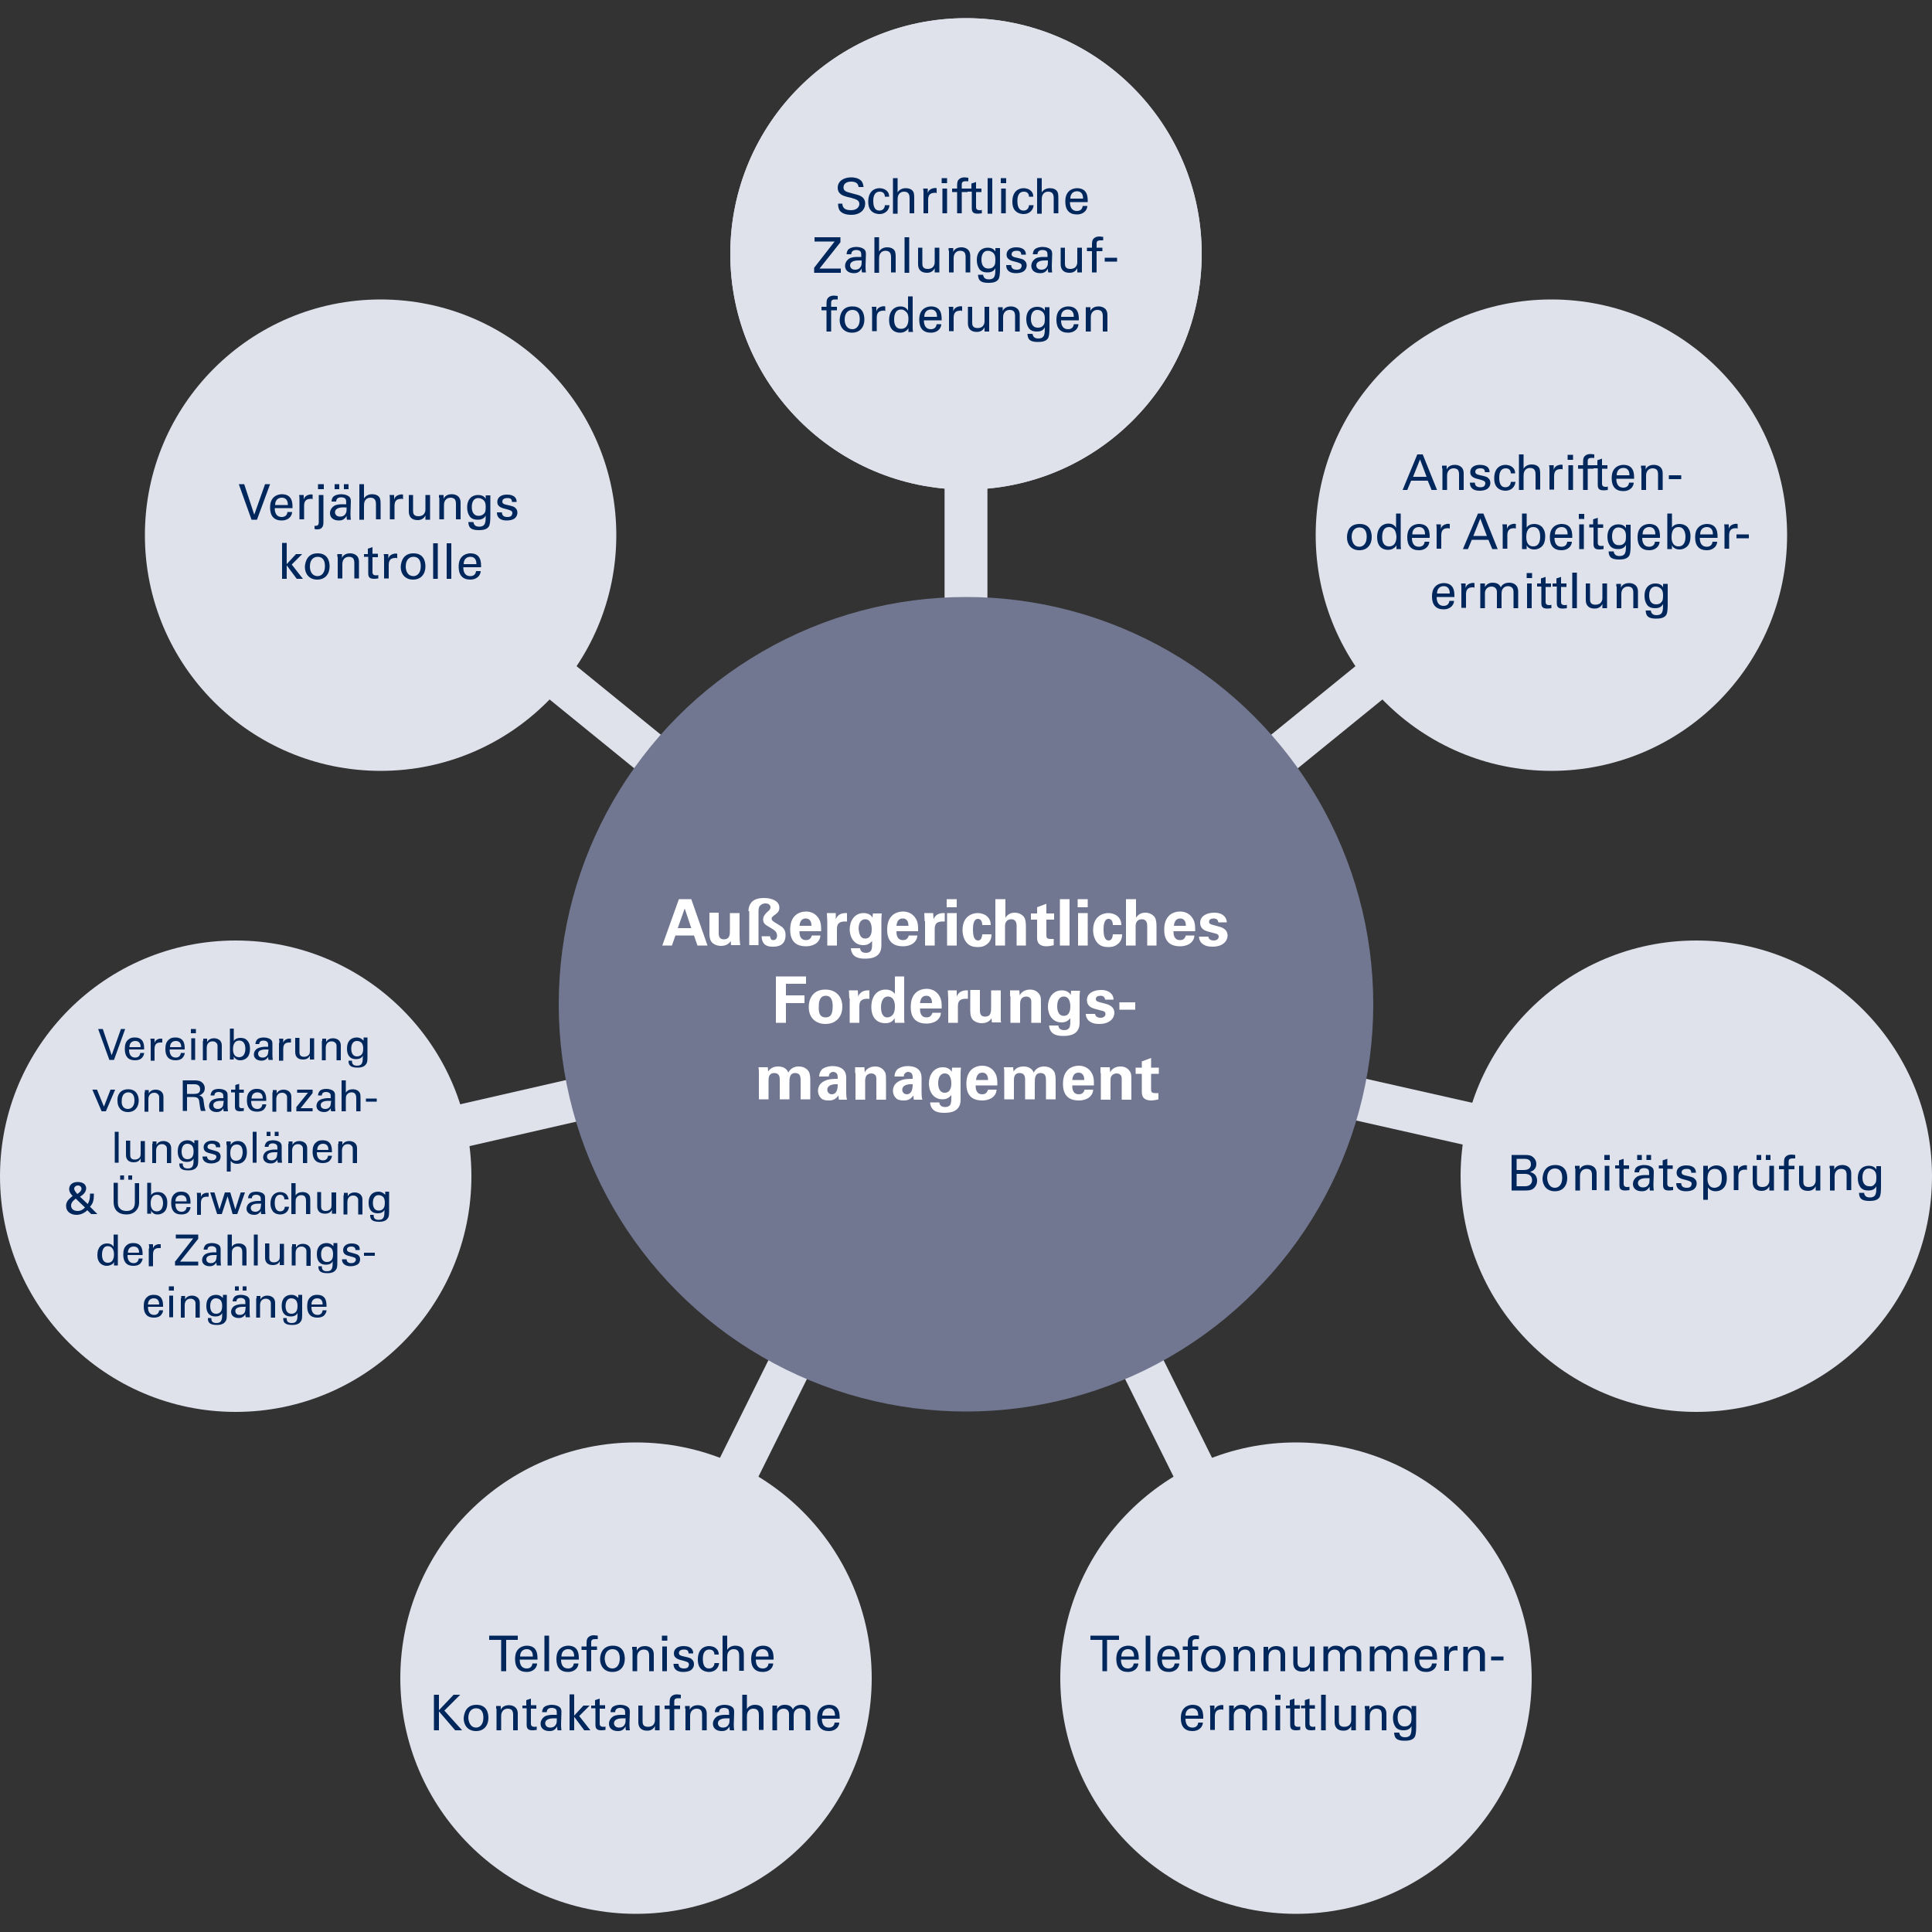
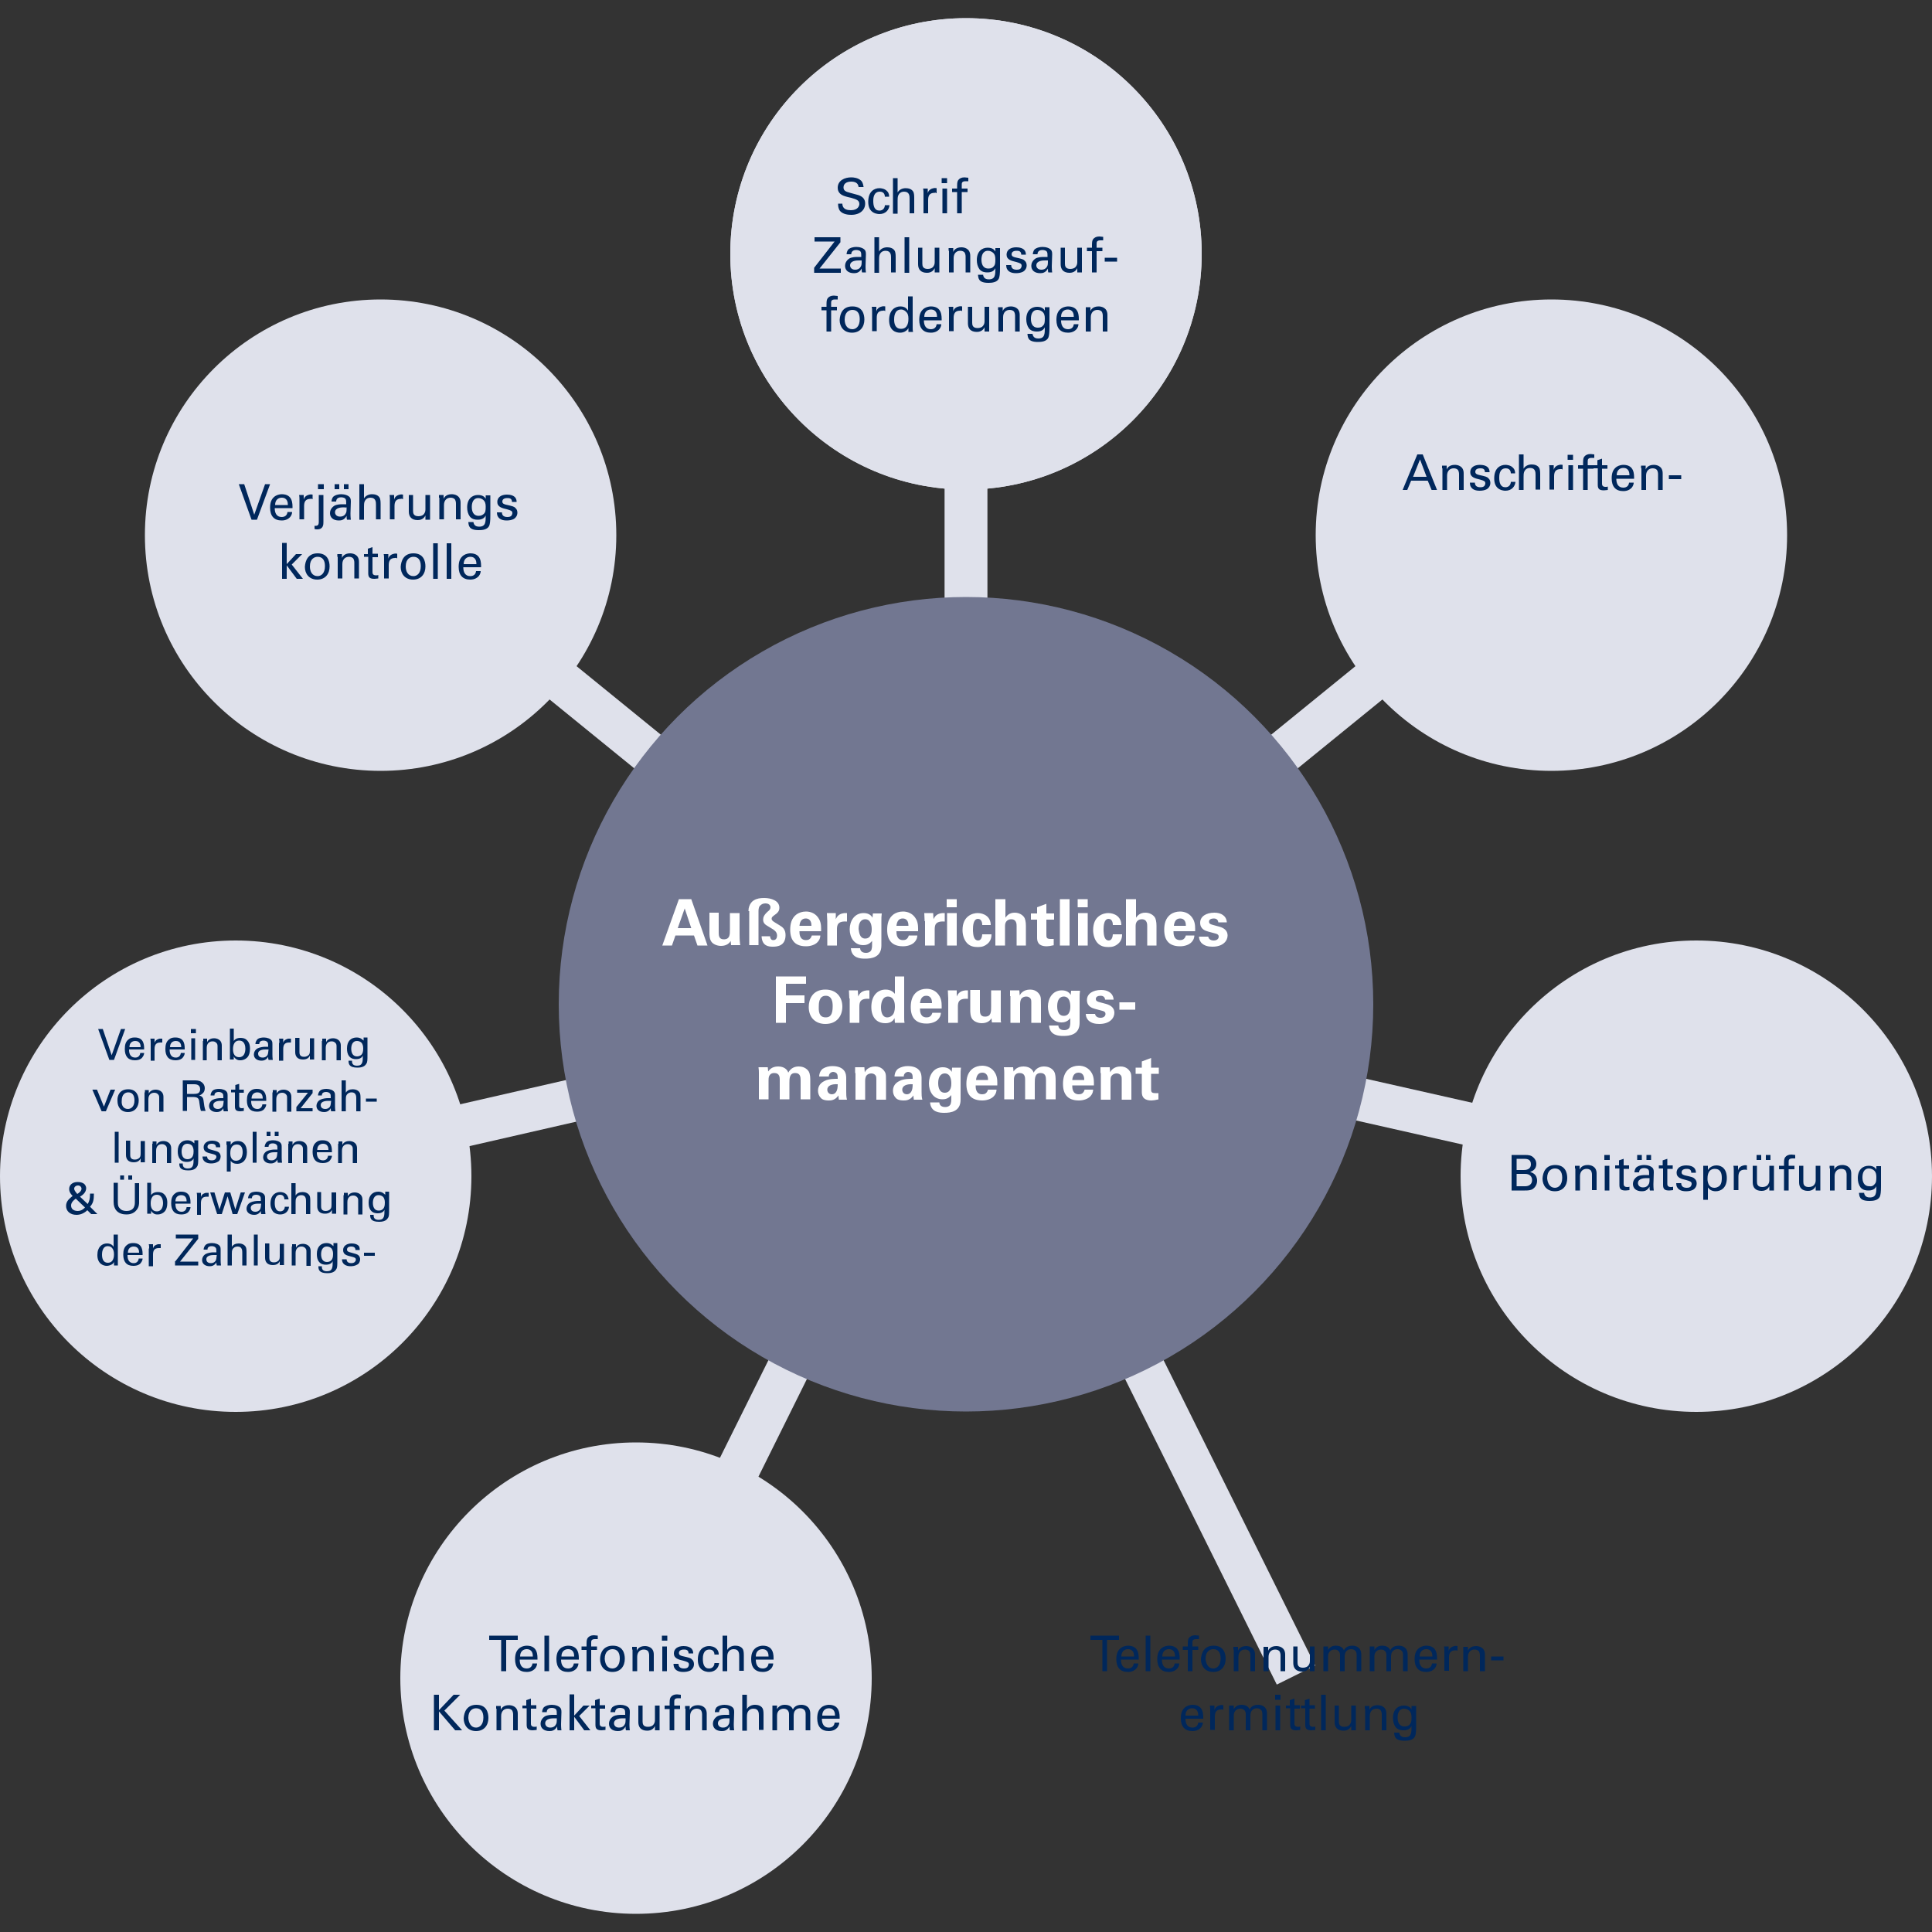
<svg xmlns="http://www.w3.org/2000/svg" id="Ebene_1" viewBox="0 0 500 500">
  <rect x="0" y="0" width="500" height="500" fill="#333333" stroke="none" />
  <style>.st0{fill:#dfe1eb}.st1{fill:none;stroke:#dfe1eb;stroke-width:11.092;stroke-miterlimit:10}.st2{enable-background:new}.st3{fill:#00275b}.st5{fill:#fff}</style>
  <circle class="st0" cx="98.5" cy="138.5" r="61" />
  <circle class="st0" cx="61" cy="304.4" r="61" />
  <circle class="st0" cx="164.6" cy="434.3" r="61" />
-   <circle class="st0" cx="335.4" cy="434.3" r="61" />
  <circle class="st0" cx="439" cy="304.4" r="61" />
  <circle class="st0" cx="250" cy="65.7" r="61" />
  <path class="st1" d="M250 261.5V65.7" />
  <circle class="st0" cx="250" cy="65.7" r="61" />
  <path class="st1" d="M250 261.5l151.4-123.1M250 261.5l189.1 42.7M250 261.5l85.4 172" />
  <g class="st2">
    <path class="st3" d="M218 52.6c0 .6.1 1.8 2.2 1.8 1.9 0 2.2-1.2 2.2-1.6 0-1-.8-1.2-2.1-1.6-1.4-.3-2-.5-2.5-.8-.8-.5-1-1.2-1-1.8 0-1.9 1.8-2.7 3.5-2.7.6 0 1.8.1 2.6.9.5.6.5 1.2.6 1.6h-1.3c-.1-1.1-1-1.4-1.9-1.4-1.3 0-2 .6-2 1.5 0 .8.5 1.1 1.7 1.4 2.2.6 2.4.6 3 1 .9.6.9 1.5.9 1.8 0 1.6-1.3 2.9-3.6 2.9-.7 0-2.1-.1-2.9-1-.5-.7-.5-1.4-.5-1.9h1.1zm11-1.7c0-.3-.1-1.3-1.3-1.3-1.7 0-1.7 1.9-1.7 2.4 0 1.3.3 2.5 1.6 2.5 1 0 1.4-.8 1.4-1.4h1.2c-.1 1.2-1 2.3-2.6 2.3-.4 0-1.4-.1-2.1-.8-.4-.4-.8-1.1-.8-2.4 0-2.7 1.6-3.5 2.9-3.5.4 0 1.4.1 2 .8.5.5.5 1.1.5 1.4H229zm2.1-4.8h1.2v3.7c.4-.7 1.2-1.1 2.1-1.1.7 0 1.6.2 2 1 .1.3.2.6.2 1.5v4h-1.2v-3.8c0-.6 0-1.8-1.4-1.8-.9 0-1.3.5-1.5.9-.2.4-.2 1-.2 1.4v3.4h-1.2v-9.2zm7.9 4c0-.4 0-.9-.1-1.3h1.2V50c.2-.9 1-1.2 1.5-1.3.4-.1.6 0 .8 0V50c-.1 0-.1 0-.2-.1s-.2 0-.3 0c-1.4 0-1.7.8-1.7 1.9v3.4H239v-5.1zm4.7-4h1.4v1.3h-1.4v-1.3zm.2 2.7h1.2v6.4h-1.2v-6.4zm6.7-1.9h-.7c-1 0-1 .5-1 .9v1h1.5v.9h-1.5v5.5h-1.2v-5.5h-1.3v-.9h1.3v-.7c0-.9.1-1.2.3-1.5.3-.4.8-.7 1.6-.7.3 0 .7.1 1 .1v.9z" />
-     <path class="st3" d="M250.3 48.8h1.1v-1.3l1.2-.4v1.7h1.4v.9h-1.4v3.8c0 .3 0 .9.9.9.2 0 .5 0 .6-.1v.9c-.2 0-.6.1-1 .1-1.1 0-1.6-.3-1.6-1.4v-4.3h-1.1v-.8zm5.3-2.7h1.2v9.2h-1.2v-9.2zm3.4 0h1.4v1.3H259v-1.3zm.1 2.7h1.2v6.4h-1.2v-6.4zm7.2 2.1c0-.3-.1-1.3-1.3-1.3-1.7 0-1.7 1.9-1.7 2.4 0 1.3.3 2.5 1.6 2.5 1 0 1.4-.8 1.4-1.4h1.2c-.1 1.2-1 2.3-2.6 2.3-.4 0-1.4-.1-2.1-.8-.4-.4-.8-1.1-.8-2.4 0-2.7 1.6-3.5 2.9-3.5.4 0 1.4.1 2 .8.5.5.5 1.1.5 1.4h-1.1zm2.1-4.8h1.2v3.7c.4-.7 1.2-1.1 2.1-1.1.7 0 1.6.2 2 1 .1.3.2.6.2 1.5v4h-1.2v-3.8c0-.6 0-1.8-1.4-1.8-.9 0-1.3.5-1.5.9-.2.4-.2 1-.2 1.4v3.4h-1.2v-9.2zm8.5 6.2c0 1.3.5 2.3 1.8 2.3.8 0 1.4-.4 1.5-1.3h1.2c0 .3-.1.8-.5 1.3-.3.3-.9.9-2.2.9-2 0-3-1.2-3-3.3 0-1.3.3-2.3 1.3-3 .6-.4 1.4-.5 1.7-.5 2.9 0 2.8 2.5 2.8 3.6h-4.6zm3.4-.9c0-.6-.1-1.9-1.6-1.9-.8 0-1.7.5-1.7 1.9h3.3z" />
  </g>
  <g class="st2">
    <path class="st3" d="M210.7 69.3l5.3-6.8h-5.2v-1.1h6.7v1.3l-5.4 6.8h5.5v1.1h-6.9v-1.3zm12.4 1.2c-.1-.3-.1-.6-.1-1-.6 1.1-1.4 1.2-2 1.2-1.5 0-2.3-.8-2.3-1.9 0-.5.2-1.3 1.1-1.9.7-.4 1.7-.4 2.2-.4h.9c0-.8 0-1.1-.2-1.4-.2-.3-.8-.4-1.1-.4-1.2 0-1.3.8-1.3 1.1h-1.2c0-.3.1-.8.4-1.2.5-.5 1.4-.7 2.1-.7.9 0 1.9.3 2.3.9.2.4.2.7.2 1l-.1 3.1c0 .1 0 1 .1 1.6h-1zm-.8-3.1c-.5 0-2.3 0-2.3 1.3 0 .4.3 1.1 1.3 1.1.6 0 1.1-.2 1.4-.7.3-.4.3-.8.3-1.7h-.7zm4-6h1.2v3.7c.4-.7 1.2-1.1 2.1-1.1.7 0 1.6.2 2 1 .1.3.2.6.2 1.5v4h-1.2v-3.8c0-.6 0-1.8-1.4-1.8-.9 0-1.3.5-1.5.9-.2.4-.2 1-.2 1.4v3.4h-1.2v-9.2zm7.8 0h1.2v9.2h-1.2v-9.2zm4.6 2.7v4.1c0 .6.1 1.4 1.4 1.4.6 0 1.2-.2 1.5-.7.3-.4.3-.9.3-1.2v-3.6h1.2v6.4h-1.2v-1.1c-.2.4-.7 1.2-2 1.2-1.6 0-2.3-.9-2.3-2.2v-4.3h1.1zm6.8.8v-.7h1.2v1c.1-.3.6-1.2 2.1-1.2.6 0 2.3.2 2.3 2.2v4.3h-1.2v-4.1c0-.4-.1-.8-.3-1.1-.3-.3-.7-.4-1.1-.4-.9 0-1.7.6-1.7 1.9v3.7h-1.2v-5.6zm8.9 6.1c.1.7.4 1.3 1.5 1.3 1.7 0 1.7-1.2 1.7-2.9-.5 1.1-1.7 1.1-2.1 1.1-.6 0-1.4-.1-2-.8-.5-.7-.7-1.5-.7-2.4 0-2.2 1.3-3.2 2.8-3.2 1.3 0 1.8.6 2 1v-.9h1.2v5.2c0 1.5-.1 2.2-.3 2.7-.5 1-1.8 1.1-2.7 1.1-2.6 0-2.6-1.2-2.7-2.1h1.3zm2.8-2.1c.3-.3.4-.7.4-1.8 0-.8-.2-1.3-.5-1.6-.3-.3-.8-.6-1.4-.6-1.5 0-1.7 1.5-1.7 2.3 0 1 .3 2.3 1.8 2.3.7 0 1.1-.2 1.4-.6zm4.5-.3c0 .5.2 1.2 1.4 1.2.5 0 .9-.1 1.1-.4.1-.2.2-.4.2-.6 0-.6-.4-.7-1.4-1-1.3-.3-2.5-.6-2.5-1.9 0-1.2 1-1.9 2.5-1.9.8 0 1.9.2 2.3 1 .2.4.2.7.2.9h-1.2c0-1-.8-1-1.2-1-.2 0-1.3 0-1.3.9 0 .6.6.7.9.8 1.8.4 2.2.5 2.5.9.4.3.5.8.5 1.2 0 .7-.4 1.3-.9 1.6-.6.3-1.2.4-1.9.4-1.3 0-2.5-.5-2.5-2.1h1.3zm9.6 1.9c-.1-.3-.1-.6-.1-1-.6 1.1-1.4 1.2-2 1.2-1.5 0-2.3-.8-2.3-1.9 0-.5.2-1.3 1.1-1.9.7-.4 1.7-.4 2.2-.4h.9c0-.8 0-1.1-.2-1.4-.2-.3-.8-.4-1.1-.4-1.2 0-1.3.8-1.3 1.1h-1.2c0-.3.1-.8.4-1.2.5-.5 1.4-.7 2.1-.7.9 0 1.9.3 2.3.9.2.4.2.7.2 1l-.1 3.1c0 .1 0 1 .1 1.6h-1zm-.8-3.1c-.5 0-2.3 0-2.3 1.3 0 .4.3 1.1 1.3 1.1.6 0 1.1-.2 1.4-.7.3-.4.3-.8.3-1.7h-.7zm5.1-3.3v4.1c0 .6.1 1.4 1.4 1.4.6 0 1.2-.2 1.5-.7.3-.4.3-.9.3-1.2v-3.6h1.2v6.4h-1.2v-1.1c-.2.4-.7 1.2-2 1.2-1.6 0-2.3-.9-2.3-2.2v-4.3h1.1zm9.9-1.9h-.7c-1 0-1 .5-1 .9v1h1.5v.9h-1.5v5.5h-1.2V65h-1.3v-.9h1.3v-.7c0-.9.1-1.2.3-1.5.3-.4.8-.7 1.6-.7.3 0 .7.1 1 .1v.9zm.4 4.5h3.2v1h-3.2v-1z" />
  </g>
  <g class="st2">
    <path class="st3" d="M216.8 77.5h-.7c-1 0-1 .5-1 .9v1h1.5v.9h-1.5v5.5h-1.2v-5.5h-1.3v-.9h1.3v-.7c0-.9.1-1.2.3-1.5.3-.4.8-.7 1.6-.7.3 0 .7.1 1 .1v.9zm3.8 1.8c2.6 0 3.1 2 3.1 3.4 0 1.9-1.1 3.4-3.2 3.4s-3.2-1.5-3.2-3.3c.1-1.7.8-3.5 3.3-3.5zm0 5.9c.9 0 1.9-.7 1.9-2.6 0-1.6-.7-2.4-1.9-2.4-.8 0-2 .5-2 2.5 0 1.3.6 2.5 2 2.5zm5.1-4.5c0-.4 0-.9-.1-1.3h1.2v1.2c.2-.9 1-1.2 1.5-1.3.4-.1.6 0 .8 0v1.2c-.1 0-.1 0-.2-.1s-.2 0-.3 0c-1.4 0-1.7.8-1.7 1.9v3.4h-1.2v-5zm9.3-4h1.2v8.2c0 .1 0 .7.1 1h-1.2v-1c-.1.2-.2.4-.6.7-.5.4-1.1.5-1.6.5-.9 0-2.8-.4-2.8-3.3 0-2.4 1.4-3.5 2.9-3.5 1.4 0 1.8.8 2 1.1v-3.7zm-.4 4.1c-.3-.3-.7-.7-1.4-.7-1.8 0-1.8 2.1-1.8 2.6 0 1.1.3 2.4 1.8 2.4 1.9 0 1.9-2.1 1.9-2.6 0-.9-.2-1.4-.5-1.7zm4.5 2.1c0 1.3.5 2.3 1.8 2.3.8 0 1.4-.4 1.5-1.3h1.2c0 .3-.1.8-.5 1.3-.3.3-.9.9-2.2.9-2 0-3-1.2-3-3.3 0-1.3.3-2.3 1.3-3 .6-.4 1.4-.5 1.7-.5 2.9 0 2.8 2.5 2.8 3.6h-4.6zm3.4-.9c0-.6-.1-1.9-1.6-1.9-.8 0-1.7.5-1.7 1.9h3.3zm3.1-1.3c0-.4 0-.9-.1-1.3h1.2v1.2c.2-.9 1-1.2 1.5-1.3.4-.1.6 0 .8 0v1.2c-.1 0-.1 0-.2-.1s-.2 0-.3 0c-1.4 0-1.7.8-1.7 1.9v3.4h-1.2v-5zm6-1.3v4.1c0 .6.1 1.4 1.4 1.4.6 0 1.2-.2 1.5-.7.3-.4.3-.9.3-1.2v-3.6h1.2v6.4h-1.2v-1.1c-.2.4-.7 1.2-2 1.2-1.6 0-2.3-.9-2.3-2.2v-4.3h1.1zm6.7.8v-.7h1.2v1c.1-.3.6-1.2 2.1-1.2.6 0 2.3.2 2.3 2.2v4.3h-1.2v-4.1c0-.4-.1-.8-.3-1.1-.3-.3-.7-.4-1.1-.4-.9 0-1.7.6-1.7 1.9v3.7h-1.2v-5.6zm8.9 6.1c.1.7.4 1.3 1.5 1.3 1.7 0 1.7-1.2 1.7-2.9-.5 1.1-1.7 1.1-2.1 1.1-.6 0-1.4-.1-2-.8-.5-.7-.7-1.5-.7-2.4 0-2.2 1.3-3.2 2.8-3.2 1.3 0 1.8.6 2 1v-.9h1.2v5.2c0 1.5-.1 2.2-.3 2.7-.5 1-1.8 1.1-2.7 1.1-2.6 0-2.6-1.2-2.7-2.1h1.3zm2.8-2.1c.3-.3.4-.7.4-1.8 0-.8-.2-1.3-.5-1.6-.3-.3-.8-.6-1.4-.6-1.5 0-1.7 1.5-1.7 2.3 0 1 .3 2.3 1.8 2.3.7 0 1.1-.2 1.4-.6zm4.6-1.3c0 1.3.5 2.3 1.8 2.3.8 0 1.4-.4 1.5-1.3h1.2c0 .3-.1.8-.5 1.3-.3.3-.9.9-2.2.9-2 0-3-1.2-3-3.3 0-1.3.3-2.3 1.3-3 .6-.4 1.4-.5 1.7-.5 2.9 0 2.8 2.5 2.8 3.6h-4.6zm3.3-.9c0-.6-.1-1.9-1.6-1.9-.8 0-1.7.5-1.7 1.9h3.3zm3.1-1.8v-.7h1.2v1c.1-.3.6-1.2 2.1-1.2.6 0 2.3.2 2.3 2.2v4.3h-1.2v-4.1c0-.4-.1-.8-.3-1.1-.3-.3-.7-.4-1.1-.4-.9 0-1.7.6-1.7 1.9v3.7H281v-5.6z" />
  </g>
  <path class="st1" d="M250 261.5l-85.4 172m85.4-172L60.9 304.8M250 261.5L98.6 138.4" />
  <g class="st2">
    <path class="st3" d="M391.3 298.9h3.3c1.1 0 1.7.1 2.3.7.4.4.7.9.7 1.6 0 1.5-1.1 1.9-1.6 2.1.5.2 1.8.5 1.8 2.3 0 1.2-.8 1.9-1.1 2.1-.6.4-1.4.4-2.1.4h-3.4v-9.2zm1.2 3.9h1.8c.4 0 1.9 0 1.9-1.5 0-1.4-1.2-1.4-1.9-1.4h-1.8v2.9zm0 4.2h2.2c1 0 1.8-.5 1.8-1.6 0-.9-.6-1.6-1.8-1.6h-2.2v3.2zm10-5.5c2.6 0 3.1 2 3.1 3.4 0 1.9-1.1 3.4-3.2 3.4s-3.2-1.5-3.2-3.3c.1-1.6.8-3.5 3.3-3.5zm-.1 5.9c.9 0 1.9-.7 1.9-2.6 0-1.6-.7-2.4-1.9-2.4-.8 0-2 .5-2 2.5.1 1.3.7 2.5 2 2.5zm5.2-5v-.7h1.2v1c.1-.3.6-1.2 2.1-1.2.6 0 2.3.2 2.3 2.2v4.3H412v-4c0-.4-.1-.8-.3-1.1-.3-.3-.7-.4-1.1-.4-.9 0-1.7.6-1.7 1.9v3.7h-1.2v-5.7zm7.6-3.5h1.4v1.3h-1.4v-1.3zm.1 2.8h1.2v6.4h-1.2v-6.4zm2.6-.1h1.1v-1.3l1.2-.4v1.7h1.4v.9h-1.4v3.8c0 .3 0 .9.9.9.2 0 .5 0 .6-.1v.9c-.2 0-.6.1-1 .1-1.1 0-1.6-.3-1.6-1.4v-4.3H418v-.8zm9.1 6.5c-.1-.3-.1-.6-.1-1-.6 1.1-1.4 1.2-2 1.2-1.5 0-2.3-.8-2.3-1.9 0-.5.2-1.3 1.1-1.9.7-.4 1.7-.4 2.2-.4h.9c0-.8 0-1.1-.2-1.4-.2-.3-.8-.4-1.1-.4-1.2 0-1.3.8-1.3 1.1H423c0-.3.1-.8.4-1.2.5-.5 1.4-.7 2.1-.7.9 0 1.9.3 2.3.9.2.4.2.7.2 1l-.1 3.1c0 .1 0 1 .1 1.6h-1zm-3.3-9.2h1.2v1.3h-1.2v-1.3zm2.5 6c-.5 0-2.3 0-2.3 1.3 0 .4.3 1.1 1.3 1.1.6 0 1.1-.2 1.4-.7.3-.4.3-.8.3-1.7h-.7zm-.1-6h1.2v1.3h-1.2v-1.3zm3.1 2.7h1.1v-1.3l1.2-.4v1.7h1.4v.9h-1.4v3.8c0 .3 0 .9.9.9.2 0 .5 0 .6-.1v.9c-.2 0-.6.1-1 .1-1.1 0-1.6-.3-1.6-1.4v-4.3h-1.1v-.8zm5.9 4.6c0 .5.2 1.2 1.4 1.2.5 0 .9-.1 1.1-.4.1-.2.2-.4.2-.6 0-.6-.4-.7-1.4-1-1.3-.3-2.5-.6-2.5-1.9 0-1.2 1-1.9 2.5-1.9.8 0 1.9.2 2.3 1 .2.4.2.7.2.9h-1.2c0-1-.8-1-1.2-1-.2 0-1.3 0-1.3.9 0 .6.6.7.9.8 1.8.4 2.2.5 2.5.9.4.3.5.8.5 1.2 0 .7-.4 1.3-.9 1.6-.6.3-1.2.4-1.9.4-1.3 0-2.5-.5-2.5-2.1h1.3zm5.7-3.5v-1h1.2v1.1c.6-1 1.7-1.2 2.2-1.2 1.4 0 2.7.9 2.7 3.3s-1.4 3.4-2.9 3.4c-.9 0-1.6-.4-2-1v3.2h-1.2v-7.8zm2.9 4.7c.3 0 .9-.1 1.4-.6.5-.6.5-1.5.5-2 0-1.1-.3-2.3-1.8-2.3-1.9 0-1.9 2-1.9 2.6 0 .7.2 2.3 1.8 2.3zm5-4.4c0-.4 0-.9-.1-1.3h1.2v1.2c.2-.9 1-1.2 1.5-1.3.4-.1.6 0 .8 0v1.2c-.1 0-.1 0-.2-.1h-.3c-1.4 0-1.7.8-1.7 1.9v3.4h-1.2v-5zm6-1.3v4.1c0 .6.1 1.4 1.4 1.4.6 0 1.2-.2 1.5-.7.3-.4.3-.9.3-1.2v-3.6h1.2v6.4h-1.2V307c-.2.4-.7 1.2-2 1.2-1.6 0-2.3-.9-2.3-2.2v-4.3h1.1zm-.1-2.8h1.2v1.3h-1.2v-1.3zm2.4 0h1.2v1.3H457v-1.3zm7.6.9h-.7c-1 0-1 .5-1 .9v1h1.5v.9h-1.5v5.5h-1.2v-5.5h-1.3v-.9h1.3v-.7c0-.9.1-1.2.3-1.5.3-.4.8-.7 1.6-.7.3 0 .7.1 1 .1v.9zm2.1 1.9v4.1c0 .6.1 1.4 1.4 1.4.6 0 1.2-.2 1.5-.7.3-.4.3-.9.3-1.2v-3.6h1.2v6.4h-1.2V307c-.2.4-.7 1.2-2 1.2-1.6 0-2.3-.9-2.3-2.2v-4.3h1.1zm6.8.7v-.7h1.2v1c.1-.3.6-1.2 2.1-1.2.6 0 2.3.2 2.3 2.2v4.3h-1.2v-4c0-.4-.1-.8-.3-1.1-.3-.3-.7-.4-1.1-.4-.9 0-1.7.6-1.7 1.9v3.7h-1.2v-5.7zm8.9 6.2c.1.7.4 1.3 1.5 1.3 1.7 0 1.7-1.2 1.7-2.9-.5 1.1-1.7 1.1-2.1 1.1-.6 0-1.4-.1-2-.8-.5-.7-.7-1.5-.7-2.4 0-2.2 1.3-3.2 2.8-3.2 1.3 0 1.8.6 2 1v-.9h1.2v5.2c0 1.5-.1 2.2-.3 2.7-.5 1-1.8 1.1-2.7 1.1-2.6 0-2.6-1.2-2.7-2.1h1.3zm2.8-2.2c.3-.3.4-.7.4-1.8 0-.8-.2-1.3-.5-1.6-.3-.3-.8-.6-1.4-.6-1.5 0-1.7 1.5-1.7 2.3 0 1 .3 2.3 1.8 2.3.7.1 1.1-.2 1.4-.6z" />
  </g>
  <circle cx="250" cy="259.9" r="105.4" fill="#727791" />
  <g class="st2">
    <path class="st3" d="M285.3 432.5v-8.1h-3.1v-1.1h7.4v1.1h-3.1v8.1h-1.2zm4.8-3c0 1.3.5 2.3 1.8 2.3.8 0 1.4-.4 1.5-1.3h1.2c0 .3-.1.8-.5 1.3-.3.3-.9.9-2.2.9-2 0-3-1.2-3-3.3 0-1.3.3-2.3 1.3-3 .6-.4 1.4-.5 1.7-.5 2.9 0 2.8 2.5 2.8 3.6h-4.6zm3.4-.8c0-.6-.1-1.9-1.6-1.9-.8 0-1.7.5-1.7 1.9h3.3zm3-5.4h1.2v9.2h-1.2v-9.2zm4.2 6.2c0 1.3.5 2.3 1.8 2.3.8 0 1.4-.4 1.5-1.3h1.2c0 .3-.1.8-.5 1.3-.3.3-.9.9-2.2.9-2 0-3-1.2-3-3.3 0-1.3.3-2.3 1.3-3 .6-.4 1.4-.5 1.7-.5 2.9 0 2.8 2.5 2.8 3.6h-4.6zm3.4-.8c0-.6-.1-1.9-1.6-1.9-.8 0-1.7.5-1.7 1.9h3.3zm6.2-4.5h-.7c-1 0-1 .5-1 .9v1h1.5v.9h-1.5v5.5h-1.2V427h-1.3v-.9h1.3v-.7c0-.9.1-1.2.3-1.5.3-.4.8-.7 1.6-.7.3 0 .7.1 1 .1v.9zm3.8 1.7c2.6 0 3.1 2 3.1 3.4 0 1.9-1.1 3.4-3.2 3.4s-3.2-1.5-3.2-3.3c.1-1.6.8-3.5 3.3-3.5zm-.1 5.9c.9 0 1.9-.7 1.9-2.6 0-1.6-.7-2.4-1.9-2.4-.8 0-2 .5-2 2.5.1 1.3.7 2.5 2 2.5zm5.2-4.9v-.7h1.2v1c.1-.3.6-1.2 2.1-1.2.6 0 2.3.2 2.3 2.2v4.3h-1.2v-4.1c0-.4-.1-.8-.3-1.1-.3-.3-.7-.4-1.1-.4-.9 0-1.7.6-1.7 1.9v3.7h-1.2v-5.6zm7.8 0v-.7h1.2v1c.1-.3.6-1.2 2.1-1.2.6 0 2.3.2 2.3 2.2v4.3h-1.2v-4.1c0-.4-.1-.8-.3-1.1-.3-.3-.7-.4-1.1-.4-.9 0-1.7.6-1.7 1.9v3.7H327v-5.6zm8.8-.8v4.1c0 .6.1 1.4 1.4 1.4.6 0 1.2-.2 1.5-.7.3-.4.3-.9.3-1.2v-3.6h1.2v6.4H339v-1.1c-.2.4-.7 1.2-2 1.2-1.6 0-2.3-.9-2.3-2.2v-4.3h1.1zm6.7.9v-.9h1.2v.9c.6-1 1.5-1.1 2-1.1 1.4 0 1.9.7 2.1 1.2.2-.4.7-1.2 2.2-1.2.9 0 2.3.4 2.3 2.3v4.3h-1.2v-4.1c0-.6-.1-.8-.2-1-.2-.3-.6-.6-1.2-.6-.8 0-1.2.4-1.4.7-.3.4-.3 1.1-.3 1.4v3.6h-1.2v-4.2c0-.8-.5-1.4-1.4-1.4-.8 0-1.3.5-1.4.7-.3.4-.3.9-.3 1.3v3.6h-1.2V427zm12 0v-.9h1.2v.9c.6-1 1.5-1.1 2-1.1 1.4 0 1.9.7 2.1 1.2.2-.4.7-1.2 2.2-1.2.9 0 2.3.4 2.3 2.3v4.3h-1.2v-4.1c0-.6-.1-.8-.2-1-.2-.3-.6-.6-1.2-.6-.8 0-1.2.4-1.4.7-.3.4-.3 1.1-.3 1.4v3.6h-1.2v-4.2c0-.8-.5-1.4-1.4-1.4-.8 0-1.3.5-1.4.7-.3.4-.3.9-.3 1.3v3.6h-1.2V427zm12.8 2.5c0 1.3.5 2.3 1.8 2.3.8 0 1.4-.4 1.5-1.3h1.2c0 .3-.1.8-.5 1.3-.3.3-.9.9-2.2.9-2 0-3-1.2-3-3.3 0-1.3.3-2.3 1.3-3 .6-.4 1.4-.5 1.7-.5 2.9 0 2.8 2.5 2.8 3.6h-4.6zm3.4-.8c0-.6-.1-1.9-1.6-1.9-.8 0-1.7.5-1.7 1.9h3.3zm3.1-1.3c0-.4 0-.9-.1-1.3h1.2v1.2c.2-.9 1-1.2 1.5-1.3.4-.1.6 0 .8 0v1.2c-.1 0-.1 0-.2-.1h-.3c-1.4 0-1.7.8-1.7 1.9v3.4h-1.2v-5zm4.9-.5v-.7h1.2v1c.1-.3.6-1.2 2.1-1.2.6 0 2.3.2 2.3 2.2v4.3H383v-4.1c0-.4-.1-.8-.3-1.1-.3-.3-.7-.4-1.1-.4-.9 0-1.7.6-1.7 1.9v3.7h-1.2v-5.6zm7.2 1.8h3.2v1h-3.2v-1z" />
  </g>
  <g class="st2">
    <path class="st3" d="M306.8 444.8c0 1.3.5 2.3 1.8 2.3.8 0 1.4-.4 1.5-1.3h1.2c0 .3-.1.8-.5 1.3-.3.3-.9.9-2.2.9-2 0-3-1.2-3-3.3 0-1.3.3-2.3 1.3-3 .6-.4 1.4-.5 1.7-.5 2.9 0 2.8 2.5 2.8 3.6h-4.6zm3.3-.8c0-.6-.1-1.9-1.6-1.9-.8 0-1.7.5-1.7 1.9h3.3zm3.1-1.3c0-.4 0-.9-.1-1.3h1.2v1.2c.2-.9 1-1.2 1.5-1.3.4-.1.6 0 .8 0v1.2c-.1 0-.1 0-.2-.1h-.3c-1.4 0-1.7.8-1.7 1.9v3.4h-1.2v-5zm4.9-.4v-.9h1.2v.9c.6-1 1.5-1.1 2-1.1 1.4 0 1.9.7 2.1 1.2.2-.4.7-1.2 2.2-1.2.9 0 2.3.4 2.3 2.3v4.3h-1.2v-4.1c0-.6-.1-.8-.2-1-.2-.3-.6-.6-1.2-.6-.8 0-1.2.4-1.4.7-.3.4-.3 1.1-.3 1.4v3.6h-1.2v-4.2c0-.8-.5-1.4-1.4-1.4-.8 0-1.3.5-1.4.7-.3.4-.3.9-.3 1.3v3.6h-1.2v-5.5zm11.9-3.7h1.4v1.3H330v-1.3zm.1 2.8h1.2v6.4h-1.2v-6.4zm2.6 0h1.1V440l1.2-.4v1.7h1.4v.9H335v3.8c0 .3 0 .9.9.9.2 0 .5 0 .6-.1v.9c-.2 0-.6.1-1 .1-1.1 0-1.6-.3-1.6-1.4v-4.3h-1.1v-.7zm3.9 0h1.1V440l1.2-.4v1.7h1.4v.9h-1.4v3.8c0 .3 0 .9.9.9.2 0 .5 0 .6-.1v.9c-.2 0-.6.1-1 .1-1.1 0-1.6-.3-1.6-1.4v-4.3h-1.1v-.7zm5.3-2.8h1.2v9.2h-1.2v-9.2zm4.6 2.8v4.1c0 .6.1 1.4 1.4 1.4.6 0 1.2-.2 1.5-.7.3-.4.3-.9.3-1.2v-3.6h1.2v6.4h-1.2v-1.1c-.2.4-.7 1.2-2 1.2-1.6 0-2.3-.9-2.3-2.2v-4.3h1.1zm6.7.8v-.7h1.2v1c.1-.3.6-1.2 2.1-1.2.6 0 2.3.2 2.3 2.2v4.3h-1.2v-4.1c0-.4-.1-.8-.3-1.1-.3-.3-.7-.4-1.1-.4-.9 0-1.7.6-1.7 1.9v3.7h-1.2v-5.6zm8.9 6.1c.1.7.4 1.3 1.5 1.3 1.7 0 1.7-1.2 1.7-2.9-.5 1.1-1.7 1.1-2.1 1.1-.6 0-1.4-.1-2-.8-.5-.7-.7-1.5-.7-2.4 0-2.2 1.3-3.2 2.8-3.2 1.3 0 1.8.6 2 1v-.9h1.2v5.2c0 1.5-.1 2.2-.3 2.7-.5 1-1.8 1.1-2.7 1.1-2.6 0-2.6-1.2-2.7-2.1h1.3zm2.8-2.1c.3-.3.4-.7.4-1.8 0-.8-.2-1.3-.5-1.6-.3-.3-.8-.6-1.4-.6-1.5 0-1.7 1.5-1.7 2.3 0 1 .3 2.3 1.8 2.3.7 0 1.1-.2 1.4-.6z" />
  </g>
  <circle class="st0" cx="401.5" cy="138.5" r="61" />
  <g class="st2">
    <path class="st3" d="M66.5 134.5h-1.4l-3.3-9.2h1.4l2.6 7.9 2.8-7.9h1.3l-3.4 9.2zm4.6-3c0 1.3.5 2.3 1.8 2.3.8 0 1.4-.4 1.5-1.3h1.2c0 .3-.1.8-.5 1.3-.3.3-.9.9-2.2.9-2 0-3-1.2-3-3.3 0-1.3.3-2.3 1.3-3 .6-.4 1.4-.5 1.7-.5 2.9 0 2.8 2.5 2.8 3.6h-4.6zm3.4-.8c0-.6-.1-1.9-1.6-1.9-.8 0-1.7.5-1.7 1.9h3.3zm3-1.3c0-.4 0-.9-.1-1.3h1.2v1.2c.2-.9 1-1.2 1.5-1.3.4-.1.6 0 .8 0v1.2c-.1 0-.1 0-.2-.1s-.2 0-.3 0c-1.4 0-1.7.8-1.7 1.9v3.4h-1.2v-5zm3.8 6.7c.9 0 1.2-.1 1.2-1.1v-6.9h1.2v7c0 .6 0 1.9-1.6 1.9-.2 0-.4 0-.7-.1v-.8zm1-10.8h1.5v1.3h-1.5v-1.3zm7.5 9.2c-.1-.3-.1-.6-.1-1-.6 1.1-1.4 1.2-2 1.2-1.5 0-2.3-.8-2.3-1.9 0-.5.2-1.3 1.1-1.9.7-.4 1.7-.4 2.2-.4h.9c0-.8 0-1.1-.2-1.4-.2-.3-.8-.4-1.1-.4-1.2 0-1.3.8-1.3 1.1h-1.2c0-.3.1-.8.4-1.2.5-.5 1.4-.7 2.1-.7.9 0 1.9.3 2.3.9.2.4.2.7.2 1l-.1 3.1c0 .1 0 1 .1 1.6h-1zm-3.2-9.2h1.2v1.3h-1.2v-1.3zm2.4 6c-.5 0-2.3 0-2.3 1.3 0 .4.3 1.1 1.3 1.1.6 0 1.1-.2 1.4-.7.3-.4.3-.8.3-1.7-.2.1-.4 0-.7 0zm0-6h1.2v1.3H89v-1.3zm4 0h1.2v3.7c.4-.7 1.2-1.1 2.1-1.1.7 0 1.6.2 2 1 .1.3.2.6.2 1.5v4h-1.2v-3.8c0-.6 0-1.8-1.4-1.8-.9 0-1.3.5-1.5.9-.2.4-.2 1-.2 1.4v3.4H93v-9.2zm7.9 4.1c0-.4 0-.9-.1-1.3h1.2v1.2c.2-.9 1-1.2 1.5-1.3.4-.1.6 0 .8 0v1.2c-.1 0-.1 0-.2-.1s-.2 0-.3 0c-1.4 0-1.7.8-1.7 1.9v3.4h-1.2v-5zm6-1.3v4.1c0 .6.1 1.4 1.4 1.4.6 0 1.2-.2 1.5-.7.3-.4.3-.9.3-1.2v-3.6h1.2v6.4h-1.2v-1.1c-.2.4-.7 1.2-2 1.2-1.6 0-2.3-.9-2.3-2.2v-4.3h1.1zm6.7.7v-.7h1.2v1c.1-.3.6-1.2 2.1-1.2.6 0 2.3.2 2.3 2.2v4.3H118v-4.1c0-.4-.1-.8-.3-1.1-.3-.3-.7-.4-1.1-.4-.9 0-1.7.6-1.7 1.9v3.7h-1.2v-5.6zm8.9 6.2c.1.7.4 1.3 1.5 1.3 1.7 0 1.7-1.2 1.7-2.9-.5 1.1-1.7 1.1-2.1 1.1-.6 0-1.4-.1-2-.8-.5-.7-.7-1.5-.7-2.4 0-2.2 1.3-3.2 2.8-3.2 1.3 0 1.8.6 2 1v-.9h1.2v5.2c0 1.5-.1 2.2-.3 2.7-.5 1-1.8 1.1-2.7 1.1-2.6 0-2.6-1.2-2.7-2.1h1.3zm2.8-2.1c.3-.3.4-.7.4-1.8 0-.8-.2-1.3-.5-1.6-.3-.3-.8-.6-1.4-.6-1.5 0-1.7 1.5-1.7 2.3 0 1 .3 2.3 1.8 2.3.7 0 1.1-.3 1.4-.6zm4.6-.3c0 .5.2 1.2 1.4 1.2.5 0 .9-.1 1.1-.4.1-.2.2-.4.2-.6 0-.6-.4-.7-1.4-1-1.3-.3-2.5-.6-2.5-1.9 0-1.2 1-1.9 2.5-1.9.8 0 1.9.2 2.3 1 .2.4.2.7.2.9h-1.2c0-1-.8-1-1.2-1-.2 0-1.3 0-1.3.9 0 .6.6.7.9.8 1.8.4 2.2.5 2.5.9.4.3.5.8.5 1.2 0 .7-.4 1.3-.9 1.6-.6.3-1.2.4-1.9.4-1.3 0-2.5-.5-2.5-2.1h1.3z" />
  </g>
  <g class="st2">
    <path class="st3" d="M73 140.5h1.2v5.5l2.4-2.6h1.6l-2.7 2.7 2.9 3.7h-1.6l-2.6-3.5v3.5H73v-9.3zm9.2 2.7c2.6 0 3.1 2 3.1 3.4 0 1.9-1.1 3.4-3.2 3.4s-3.2-1.5-3.2-3.3c.1-1.6.8-3.5 3.3-3.5zm0 5.9c.9 0 1.9-.7 1.9-2.6 0-1.6-.7-2.4-1.9-2.4-.8 0-2 .5-2 2.5 0 1.3.6 2.5 2 2.5zm5.1-5v-.7h1.2v1c.1-.3.6-1.2 2.1-1.2.6 0 2.3.2 2.3 2.2v4.3h-1.2v-4.1c0-.4-.1-.8-.3-1.1-.3-.3-.7-.4-1.1-.4-.9 0-1.7.6-1.7 1.9v3.7h-1.2v-5.6zm6.8-.7h1.1V142l1.2-.4v1.7h1.4v.9h-1.4v3.8c0 .3 0 .9.9.9.2 0 .5 0 .6-.1v.9c-.2 0-.6.1-1 .1-1.1 0-1.6-.3-1.6-1.4v-4.3h-1.1v-.7zm5.3 1.3c0-.4 0-.9-.1-1.3h1.2v1.2c.2-.9 1-1.2 1.5-1.3.4-.1.6 0 .8 0v1.2c-.1 0-.1 0-.2-.1s-.2 0-.3 0c-1.4 0-1.7.8-1.7 1.9v3.4h-1.2v-5zm7.6-1.5c2.6 0 3.1 2 3.1 3.4 0 1.9-1.1 3.4-3.2 3.4s-3.2-1.5-3.2-3.3c.1-1.6.8-3.5 3.3-3.5zm0 5.9c.9 0 1.9-.7 1.9-2.6 0-1.6-.7-2.4-1.9-2.4-.8 0-2 .5-2 2.5 0 1.3.6 2.5 2 2.5zm5.1-8.5h1.2v9.2h-1.2v-9.2zm3.5 0h1.2v9.2h-1.2v-9.2zm4.3 6.2c0 1.3.5 2.3 1.8 2.3.8 0 1.4-.4 1.5-1.3h1.2c0 .3-.1.8-.5 1.3-.3.3-.9.9-2.2.9-2 0-3-1.2-3-3.3 0-1.3.3-2.3 1.3-3 .6-.4 1.4-.5 1.7-.5 2.9 0 2.8 2.5 2.8 3.6h-4.6zm3.4-.8c0-.6-.1-1.9-1.6-1.9-.8 0-1.7.5-1.7 1.9h3.3z" />
  </g>
  <g class="st2">
    <path class="st3" d="M129.7 432.5v-8.1h-3.1v-1.1h7.4v1.1h-3v8.1h-1.3zm4.8-3c0 1.3.5 2.3 1.8 2.3.8 0 1.4-.4 1.5-1.3h1.2c0 .3-.1.8-.5 1.3-.3.3-.9.9-2.2.9-2 0-3-1.2-3-3.3 0-1.3.3-2.3 1.3-3 .6-.4 1.4-.5 1.7-.5 2.9 0 2.8 2.5 2.8 3.6h-4.6zm3.4-.8c0-.6-.1-1.9-1.6-1.9-.8 0-1.7.5-1.7 1.9h3.3zm3-5.4h1.2v9.2h-1.2v-9.2zm4.3 6.2c0 1.3.5 2.3 1.8 2.3.8 0 1.4-.4 1.5-1.3h1.2c0 .3-.1.8-.5 1.3-.3.3-.9.9-2.2.9-2 0-3-1.2-3-3.3 0-1.3.3-2.3 1.3-3 .6-.4 1.4-.5 1.7-.5 2.9 0 2.8 2.5 2.8 3.6h-4.6zm3.4-.8c0-.6-.1-1.9-1.6-1.9-.8 0-1.7.5-1.7 1.9h3.3zm6.1-4.5h-.7c-1 0-1 .5-1 .9v1h1.5v.9H153v5.5h-1.2V427h-1.3v-.9h1.3v-.7c0-.9.1-1.2.3-1.5.3-.4.8-.7 1.6-.7.3 0 .7.1 1 .1v.9zm3.9 1.7c2.6 0 3.1 2 3.1 3.4 0 1.9-1.1 3.4-3.2 3.4s-3.2-1.5-3.2-3.3c0-1.6.8-3.5 3.3-3.5zm-.1 5.9c.9 0 1.9-.7 1.9-2.6 0-1.6-.7-2.4-1.9-2.4-.8 0-2 .5-2 2.5.1 1.3.6 2.5 2 2.5zm5.1-4.9v-.7h1.2v1c.1-.3.6-1.2 2.1-1.2.6 0 2.3.2 2.3 2.2v4.3H168v-4.1c0-.4-.1-.8-.3-1.1-.3-.3-.7-.4-1.1-.4-.9 0-1.7.6-1.7 1.9v3.7h-1.2v-5.6zm7.7-3.6h1.4v1.3h-1.4v-1.3zm.1 2.8h1.2v6.4h-1.2v-6.4zm4.2 4.5c0 .5.2 1.2 1.4 1.2.5 0 .9-.1 1.1-.4.1-.2.2-.4.2-.6 0-.6-.4-.7-1.4-1-1.3-.3-2.5-.6-2.5-1.9 0-1.2 1-1.9 2.5-1.9.8 0 1.9.2 2.3 1 .2.4.2.7.2.9h-1.2c0-1-.8-1-1.2-1-.2 0-1.3 0-1.3.9 0 .6.6.7.9.8 1.8.4 2.2.5 2.5.9.4.3.5.8.5 1.2 0 .7-.4 1.3-.9 1.6-.6.3-1.2.4-1.9.4-1.3 0-2.5-.5-2.5-2.1h1.3zm9.3-2.4c0-.3-.1-1.3-1.3-1.3-1.7 0-1.7 1.9-1.7 2.4 0 1.3.3 2.5 1.6 2.5 1 0 1.4-.8 1.4-1.4h1.2c-.1 1.2-1 2.3-2.6 2.3-.4 0-1.4-.1-2.1-.8-.4-.4-.8-1.1-.8-2.4 0-2.7 1.6-3.5 2.9-3.5.4 0 1.4.1 2 .8.5.5.5 1.1.5 1.4h-1.1zm2.1-4.9h1.2v3.7c.4-.7 1.2-1.1 2.1-1.1.7 0 1.6.2 2 1 .1.3.2.6.2 1.5v4h-1.2v-3.8c0-.6 0-1.8-1.4-1.8-.9 0-1.3.5-1.5.9-.2.4-.2 1-.2 1.4v3.4H187v-9.2zm8.6 6.2c0 1.3.5 2.3 1.8 2.3.8 0 1.4-.4 1.5-1.3h1.2c0 .3-.1.8-.5 1.3-.3.3-.9.9-2.2.9-2 0-3-1.2-3-3.3 0-1.3.3-2.3 1.3-3 .6-.4 1.4-.5 1.7-.5 2.9 0 2.8 2.5 2.8 3.6h-4.6zm3.3-.8c0-.6-.1-1.9-1.6-1.9-.8 0-1.7.5-1.7 1.9h3.3z" />
  </g>
  <g class="st2">
    <path class="st3" d="M112.3 438.6h1.3v4l3.8-4h1.7l-4.1 4.1 4.6 5.1h-1.8l-4.2-4.9v4.9h-1.3v-9.2zm11 2.6c2.6 0 3.1 2 3.1 3.4 0 1.9-1.1 3.4-3.2 3.4s-3.2-1.5-3.2-3.3c.1-1.6.8-3.5 3.3-3.5zm-.1 5.9c.9 0 1.9-.7 1.9-2.6 0-1.6-.7-2.4-1.9-2.4-.8 0-2 .5-2 2.5.1 1.3.7 2.5 2 2.5zm5.2-4.9v-.7h1.2v1c.1-.3.6-1.2 2.1-1.2.6 0 2.3.2 2.3 2.2v4.3h-1.2v-4.1c0-.4-.1-.8-.3-1.1-.3-.3-.7-.4-1.1-.4-.9 0-1.7.6-1.7 1.9v3.7h-1.2v-5.6zm6.7-.8h1.1V440l1.2-.4v1.7h1.4v.9h-1.4v3.8c0 .3 0 .9.9.9.2 0 .5 0 .6-.1v.9c-.2 0-.6.1-1 .1-1.1 0-1.6-.3-1.6-1.4v-4.3h-1.1v-.7zm9.2 6.4c-.1-.3-.1-.6-.1-1-.6 1.1-1.4 1.2-2 1.2-1.5 0-2.3-.8-2.3-1.9 0-.5.2-1.3 1.1-1.9.7-.4 1.7-.4 2.2-.4h.9c0-.8 0-1.1-.2-1.4-.2-.3-.8-.4-1.1-.4-1.2 0-1.3.8-1.3 1.1h-1.2c0-.3.1-.8.4-1.2.5-.5 1.4-.7 2.1-.7.9 0 1.9.3 2.3.9.2.4.2.7.2 1l-.1 3.1c0 .1 0 1 .1 1.6h-1zm-.9-3.1c-.5 0-2.3 0-2.3 1.3 0 .4.3 1.1 1.3 1.1.6 0 1.1-.2 1.4-.7.3-.4.3-.8.3-1.7h-.7zm4-6.2h1.2v5.5l2.4-2.6h1.6l-2.7 2.7 2.9 3.7h-1.6l-2.6-3.5v3.5h-1.2v-9.3zm5.5 2.9h1.1V440l1.2-.4v1.7h1.4v.9h-1.4v3.8c0 .3 0 .9.9.9.2 0 .5 0 .6-.1v.9c-.2 0-.6.1-1 .1-1.1 0-1.6-.3-1.6-1.4v-4.3H153v-.7zm9.1 6.4c-.1-.3-.1-.6-.1-1-.6 1.1-1.4 1.2-2 1.2-1.5 0-2.3-.8-2.3-1.9 0-.5.2-1.3 1.1-1.9.7-.4 1.7-.4 2.2-.4h.9c0-.8 0-1.1-.2-1.4-.2-.3-.8-.4-1.1-.4-1.2 0-1.3.8-1.3 1.1H158c0-.3.1-.8.4-1.2.5-.5 1.4-.7 2.1-.7.9 0 1.9.3 2.3.9.2.4.2.7.2 1l-.1 3.1c0 .1 0 1 .1 1.6h-1zm-.8-3.1c-.5 0-2.3 0-2.3 1.3 0 .4.3 1.1 1.3 1.1.6 0 1.1-.2 1.4-.7.3-.4.3-.8.3-1.7h-.7zm5.1-3.3v4.1c0 .6.1 1.4 1.4 1.4.6 0 1.2-.2 1.5-.7.3-.4.3-.9.3-1.2v-3.6h1.2v6.4h-1.2v-1.1c-.2.4-.7 1.2-2 1.2-1.6 0-2.3-.9-2.3-2.2v-4.3h1.1zm9.9-1.9h-.7c-1 0-1 .5-1 .9v1h1.5v.9h-1.5v5.5h-1.2v-5.5H172v-.9h1.3v-.7c0-.9.1-1.2.3-1.5.3-.4.8-.7 1.6-.7.3 0 .7.1 1 .1v.9zm1.1 2.7v-.7h1.2v1c.1-.3.6-1.2 2.1-1.2.6 0 2.3.2 2.3 2.2v4.3h-1.2v-4.1c0-.4-.1-.8-.3-1.1-.3-.3-.7-.4-1.1-.4-.9 0-1.7.6-1.7 1.9v3.7h-1.2v-5.6zm11.6 5.6c-.1-.3-.1-.6-.1-1-.6 1.1-1.4 1.2-2 1.2-1.5 0-2.3-.8-2.3-1.9 0-.5.2-1.3 1.1-1.9.7-.4 1.7-.4 2.2-.4h.9c0-.8 0-1.1-.2-1.4-.2-.3-.8-.4-1.1-.4-1.2 0-1.3.8-1.3 1.1H185c0-.3.1-.8.4-1.2.5-.5 1.4-.7 2.1-.7.9 0 1.9.3 2.3.9.2.4.2.7.2 1l-.1 3.1c0 .1 0 1 .1 1.6h-1.1zm-.8-3.1c-.5 0-2.3 0-2.3 1.3 0 .4.3 1.1 1.3 1.1.6 0 1.1-.2 1.4-.7.3-.4.3-.8.3-1.7h-.7zm4-6.1h1.2v3.7c.4-.7 1.2-1.1 2.1-1.1.7 0 1.6.2 2 1 .1.3.2.6.2 1.5v4h-1.2V444c0-.6 0-1.8-1.4-1.8-.9 0-1.3.5-1.5.9-.2.4-.2 1-.2 1.4v3.4h-1.2v-9.3zm7.8 3.7v-.9h1.2v.9c.6-1 1.5-1.1 2-1.1 1.4 0 1.9.7 2.1 1.2.2-.4.7-1.2 2.2-1.2.9 0 2.3.4 2.3 2.3v4.3h-1.2v-4.1c0-.6-.1-.8-.2-1-.2-.3-.6-.6-1.2-.6-.8 0-1.2.4-1.4.7-.3.4-.3 1.1-.3 1.4v3.6h-1.2v-4.2c0-.8-.5-1.4-1.4-1.4-.8 0-1.3.5-1.4.7-.3.4-.3.9-.3 1.3v3.6h-1.2v-5.5zm12.8 2.5c0 1.3.5 2.3 1.8 2.3.8 0 1.4-.4 1.5-1.3h1.2c0 .3-.1.8-.5 1.3-.3.3-.9.9-2.2.9-2 0-3-1.2-3-3.3 0-1.3.3-2.3 1.3-3 .6-.4 1.4-.5 1.7-.5 2.9 0 2.8 2.5 2.8 3.6h-4.6zm3.4-.8c0-.6-.1-1.9-1.6-1.9-.8 0-1.7.5-1.7 1.9h3.3z" />
  </g>
  <g class="st2">
    <path class="st3" d="M29.5 274.3h-1.2l-2.9-8h1.2l2.3 6.8 2.4-6.8h1.1l-2.9 8zm3.9-2.6c0 1.2.5 2 1.6 2 .7 0 1.2-.4 1.3-1.2h1c0 .3-.1.7-.5 1.2-.2.3-.8.7-1.9.7-1.8 0-2.6-1.1-2.6-2.9 0-1.1.2-2 1.1-2.6.5-.4 1.2-.4 1.5-.4 2.5 0 2.4 2.2 2.4 3.1h-3.9zm3-.7c0-.5-.1-1.6-1.4-1.6-.7 0-1.5.4-1.5 1.6h2.9zm2.6-1.1c0-.4 0-.8-.1-1.1H40v1.1c.2-.8.9-1 1.3-1.1h.7v1h-.5c-1.2 0-1.5.7-1.5 1.7v3h-1v-4.6zm4.9 1.8c0 1.2.5 2 1.6 2 .7 0 1.2-.4 1.3-1.2h1c0 .3-.1.7-.5 1.2-.2.3-.8.7-1.9.7-1.8 0-2.6-1.1-2.6-2.9 0-1.1.2-2 1.1-2.6.5-.4 1.2-.4 1.5-.4 2.5 0 2.4 2.2 2.4 3.1h-3.9zm3-.7c0-.5-.1-1.6-1.4-1.6-.7 0-1.5.4-1.5 1.6h2.9zm2.5-4.7h1.3v1.1h-1.3v-1.1zm.1 2.4h1v5.6h-1v-5.6zm3.1.7v-.6h1v.9c.1-.2.5-1 1.8-1 .5 0 2 .2 2 1.9v3.8h-1.1v-3.5c0-.4 0-.7-.3-1-.3-.3-.6-.4-1-.4-.8 0-1.5.5-1.5 1.7v3.2h-1v-5zm7.8.2c.1-.3.6-1 1.8-1 .6 0 1.3.1 1.8.7.3.3.7.9.7 2.1 0 1.1-.3 1.7-.5 2-.4.6-1.2 1-2 1-.3 0-.8 0-1.2-.4-.3-.2-.4-.4-.5-.6v.8h-1v-8h1v3.4zm1.5-.3c-1.6 0-1.6 1.9-1.6 2.2 0 .4 0 2.1 1.6 2.1 1.3 0 1.6-1.3 1.6-2.2 0-.5-.1-2.1-1.6-2.1zm7.6 5c-.1-.3-.1-.5-.1-.8-.5.9-1.3 1-1.7 1-1.3 0-2-.7-2-1.6 0-.4.2-1.2 1-1.6.6-.3 1.5-.4 1.9-.4h.8c0-.7 0-1-.2-1.2-.2-.3-.7-.4-1-.4-1.1 0-1.1.7-1.1.9h-1c0-.3.1-.7.4-1.1.4-.5 1.2-.6 1.8-.6.8 0 1.7.3 2 .8.2.3.2.6.2.9v2.7c0 .1 0 .8.1 1.4h-1.1zm-.7-2.7c-.4 0-2 0-2 1.1 0 .4.2 1 1.2 1 .5 0 .9-.2 1.2-.6.2-.4.2-.7.3-1.5h-.7zm3.5-1.7c0-.4 0-.8-.1-1.1h1.1v1.1c.2-.8.9-1 1.3-1.1h.7v1h-.5c-1.2 0-1.5.7-1.5 1.7v3h-1.1v-4.6zm5.2-1.2v3.6c0 .5.1 1.2 1.2 1.2.5 0 1-.2 1.3-.6.2-.3.2-.8.2-1v-3.2h1.1v5.5h-1.1v-1c-.2.4-.6 1-1.8 1-1.4 0-2-.8-2-1.9v-3.7h1.1zm5.9.7v-.6h1v.9c.1-.2.5-1 1.8-1 .5 0 2 .2 2 1.9v3.8h-1.1v-3.5c0-.4 0-.7-.3-1-.3-.3-.6-.4-1-.4-.8 0-1.5.5-1.5 1.7v3.2h-1v-5zm7.7 5.3c0 .6.3 1.1 1.3 1.1 1.5 0 1.5-1.1 1.5-2.6-.4.9-1.5.9-1.8.9-.5 0-1.2-.1-1.7-.7s-.6-1.3-.6-2.1c0-1.9 1.1-2.8 2.5-2.8 1.1 0 1.5.6 1.8.8v-.8h1v4.5c0 1.3 0 1.9-.3 2.3-.5.9-1.6 1-2.3 1-2.2 0-2.3-1-2.3-1.8h.9zm2.5-1.8c.2-.3.4-.6.4-1.6 0-.7-.2-1.1-.4-1.4-.3-.3-.7-.5-1.2-.5-1.3 0-1.5 1.3-1.5 2 0 .9.3 2 1.5 2 .5 0 .9-.2 1.2-.5z" />
  </g>
  <g class="st2">
    <path class="st3" d="M23.9 282h1.2l1.8 4.4 1.7-4.4h1.2l-2.4 5.6h-1.1l-2.4-5.6zm9.3-.1c2.2 0 2.7 1.8 2.7 2.9 0 1.6-.9 3-2.8 3-1.8 0-2.7-1.3-2.7-2.9-.1-1.4.6-3 2.8-3zm-.1 5.1c.8 0 1.7-.6 1.7-2.2 0-1.4-.6-2.1-1.6-2.1-.7 0-1.7.4-1.7 2.2-.1 1.1.4 2.1 1.6 2.1zm4.4-4.3v-.6h1v.9c.1-.2.5-1 1.8-1 .5 0 2 .2 2 1.9v3.8h-1.1v-3.5c0-.4 0-.7-.3-1-.3-.3-.6-.4-1-.4-.8 0-1.5.5-1.5 1.7v3.2h-1v-5zm9.9-3.1h2.9c.4 0 1.3 0 1.8.4.6.4.9 1 .9 1.6 0 .6-.2 1.1-.6 1.4-.3.3-.7.5-.9.5.8.2 1.1.5 1.2 1.5.1.9.2 1.6.5 2.5H52c-.2-.5-.3-1.5-.4-2.1-.1-1.2-.4-1.5-1.8-1.5h-1.4v3.6h-1.1v-7.9zm1 3.5h1.8c.1 0 .8 0 1.1-.2.2-.1.5-.4.5-1 0-1.3-1.2-1.3-1.6-1.3h-1.8v2.5zm9.5 4.5c-.1-.3-.1-.5-.1-.8-.5.9-1.3 1-1.7 1-1.3 0-2-.7-2-1.6 0-.4.2-1.2 1-1.6.6-.3 1.5-.4 1.9-.4h.8c0-.7 0-1-.2-1.2-.2-.3-.7-.4-1-.4-1.1 0-1.1.7-1.1.9h-1c0-.3.1-.7.4-1.1.4-.5 1.2-.6 1.8-.6.8 0 1.7.3 2 .8.2.3.2.6.2.9v2.7c0 .1 0 .8.1 1.4h-1.1zm-.7-2.7c-.4 0-2 0-2 1.1 0 .4.2 1 1.2 1 .5 0 .9-.2 1.2-.6.2-.4.2-.7.3-1.5h-.7zm2.7-2.9h1v-1.2l1-.3v1.5h1.2v.8h-1.2v3.3c0 .3 0 .7.7.7.2 0 .4 0 .5-.1v.8c-.2 0-.5.1-.9.1-1 0-1.4-.3-1.4-1.2v-3.7h-1v-.7zm5.1 3c0 1.2.5 2 1.6 2 .7 0 1.2-.4 1.3-1.2h1c0 .3-.1.7-.5 1.2-.2.3-.8.7-1.9.7-1.8 0-2.6-1.1-2.6-2.9 0-1.1.2-2 1.1-2.6.5-.4 1.2-.4 1.5-.4 2.5 0 2.4 2.2 2.4 3.1H65zm3-.7c0-.5-.1-1.6-1.4-1.6-.7 0-1.5.4-1.5 1.6H68zm2.6-1.6v-.6h1v.9c.1-.2.5-1 1.8-1 .5 0 2 .2 2 1.9v3.8h-1.1v-3.5c0-.4 0-.7-.3-1-.3-.3-.6-.4-1-.4-.8 0-1.5.5-1.5 1.7v3.2h-1v-5zm6.1 3.8l3-3.7h-2.8v-.8h4v.9l-3.1 3.9h3.1v.8h-4.2v-1.1zm9 1.1c-.1-.3-.1-.5-.1-.8-.5.9-1.3 1-1.7 1-1.3 0-2-.7-2-1.6 0-.4.2-1.2 1-1.6.6-.3 1.5-.4 1.9-.4h.8c0-.7 0-1-.2-1.2-.2-.3-.7-.4-1-.4-1.1 0-1.1.7-1.1.9h-1c0-.3.1-.7.4-1.1.4-.5 1.2-.6 1.8-.6.8 0 1.7.3 2 .8.2.3.2.6.2.9v2.7c0 .1 0 .8.1 1.4h-1.1zm-.7-2.7c-.4 0-2 0-2 1.1 0 .4.2 1 1.2 1 .5 0 .9-.2 1.2-.6.2-.4.2-.7.3-1.5H85zm3.4-5.3h1.1v3.2c.3-.6 1-.9 1.8-.9.6 0 1.4.2 1.8.9.1.2.2.5.2 1.3v3.5h-1.1v-3.3c0-.5 0-1.6-1.2-1.6-.8 0-1.2.5-1.3.7-.2.3-.2.8-.2 1.2v3h-1.1v-8zm6.3 4.7h2.8v.8h-2.8v-.8z" />
  </g>
  <g class="st2">
    <path class="st3" d="M29.7 292.9h1v8h-1v-8zm4 2.4v3.6c0 .5.1 1.2 1.2 1.2.5 0 1-.2 1.3-.6.2-.3.2-.8.2-1v-3.2h1.1v5.5h-1.1v-1c-.2.4-.6 1-1.8 1-1.4 0-2-.8-2-1.9v-3.7h1.1zm5.8.7v-.6h1v.9c.1-.2.5-1 1.8-1 .5 0 2 .2 2 1.9v3.8h-1.1v-3.5c0-.4 0-.7-.3-1-.3-.3-.6-.4-1-.4-.8 0-1.5.5-1.5 1.7v3.2h-1v-5zm7.8 5.3c0 .6.3 1.1 1.3 1.1 1.5 0 1.5-1.1 1.5-2.6-.4.9-1.5.9-1.8.9-.5 0-1.2-.1-1.7-.7s-.6-1.3-.6-2.1c0-1.9 1.1-2.8 2.5-2.8 1.1 0 1.5.6 1.8.8v-.8h1v4.5c0 1.3 0 1.9-.3 2.3-.5.9-1.6 1-2.3 1-2.2 0-2.3-1-2.3-1.8h.9zm2.4-1.8c.2-.3.4-.6.4-1.6 0-.7-.2-1.1-.4-1.4-.3-.3-.7-.5-1.2-.5-1.3 0-1.5 1.3-1.5 2 0 .9.3 2 1.5 2 .6 0 .9-.2 1.2-.5zm3.9-.2c0 .4.2 1 1.2 1 .4 0 .8-.1 1-.4.1-.1.2-.3.2-.5 0-.5-.4-.6-1.2-.8-1.2-.3-2.1-.5-2.1-1.7 0-1 .9-1.7 2.2-1.7.7 0 1.7.2 2 .9.1.3.1.6.1.8h-1.1c0-.8-.7-.9-1.1-.9-.2 0-1.1 0-1.1.8 0 .5.5.6.8.7 1.5.4 1.9.5 2.2.8.3.3.4.7.4 1 0 .6-.3 1.2-.8 1.4-.5.3-1.1.4-1.7.4-1.1 0-2.2-.5-2.2-1.8h1.2zm5-3v-.9h1.1v.9c.5-.9 1.4-1 1.9-1 1.2 0 2.3.8 2.3 2.9 0 2.1-1.2 3-2.5 3-.8 0-1.4-.3-1.7-.8v2.8h-1v-6.9zm2.5 4.1c.3 0 .8-.1 1.2-.5.4-.5.5-1.3.5-1.7 0-1-.3-2-1.5-2-1.7 0-1.7 1.8-1.7 2.3 0 .5.1 1.9 1.5 1.9zm4.3-7.5h1v8h-1v-8zm6.5 8c-.1-.3-.1-.5-.1-.8-.5.9-1.3 1-1.7 1-1.3 0-2-.7-2-1.6 0-.4.2-1.2 1-1.6.6-.3 1.5-.4 1.9-.4h.8c0-.7 0-1-.2-1.2-.2-.3-.7-.4-1-.4-1.1 0-1.1.7-1.1.9h-1c0-.3.1-.7.4-1.1.4-.5 1.2-.6 1.8-.6.8 0 1.7.3 2 .8.2.3.2.6.2.9v2.7c0 .1 0 .8.1 1.4h-1.1zm-2.9-8h1v1.1h-1v-1.1zm2.1 5.3c-.4 0-2 0-2 1.1 0 .4.2 1 1.2 1 .5 0 .9-.2 1.2-.6.2-.4.2-.7.3-1.5h-.7zm0-5.3h1v1.1h-1v-1.1zm3.6 3.1v-.6h1v.9c.1-.2.5-1 1.8-1 .5 0 2 .2 2 1.9v3.8h-1.1v-3.5c0-.4 0-.7-.3-1-.3-.3-.6-.4-1-.4-.8 0-1.5.5-1.5 1.7v3.2h-1v-5zm7.3 2.3c0 1.2.5 2 1.6 2 .7 0 1.2-.4 1.3-1.2h1c0 .3-.1.7-.5 1.2-.2.3-.8.7-1.9.7-1.8 0-2.6-1.1-2.6-2.9 0-1.1.2-2 1.1-2.6.5-.4 1.2-.4 1.5-.4 2.5 0 2.4 2.2 2.4 3.1H82zm3-.7c0-.5-.1-1.6-1.4-1.6-.7 0-1.5.4-1.5 1.6H85zm2.6-1.6v-.6h1v.9c.1-.2.5-1 1.8-1 .5 0 2 .2 2 1.9v3.8h-1.1v-3.5c0-.4 0-.7-.3-1-.3-.3-.6-.4-1-.4-.8 0-1.5.5-1.5 1.7v3.2h-1v-5z" />
  </g>
  <g class="st2">
    <path class="st3" d="M24.3 309c0 1.6-.2 2.4-1 3.3l1.9 1.9h-1.6l-1-1c-.7.7-1.7 1.2-2.8 1.2-1.7 0-2.7-1-2.7-2.3 0-1.3.9-1.9 1.7-2.6-.3-.3-.9-.9-.9-1.8 0-1 .8-1.8 2.2-1.8 1 0 1.4.3 1.7.5.3.3.5.7.5 1.1 0 1.2-1.1 1.9-1.6 2.2l2 1.9c.4-.7.6-1.3.6-2.7h1zm-4.7 1.2c-.9.7-1.2 1.2-1.2 1.8 0 1.1 1 1.4 1.7 1.4 1 0 1.6-.6 1.9-.9l-2.4-2.3zm1.5-2.6c0-.3-.3-.8-.9-.8-.6 0-1 .4-1 .8 0 .5.4.9.8 1.4.3-.2 1.1-.7 1.1-1.4zm9.4-1.4v5c0 .9.2 1.2.4 1.4.5.7 1.3.8 1.8.8 2.2 0 2.2-1.7 2.2-2.3v-4.9H36v4.9c0 .4 0 1.3-.7 2.1-.8 1-2 1.1-2.6 1.1-.8 0-2.1-.2-2.8-1.3-.2-.4-.5-.8-.5-2v-4.9h1.1zm.6-2h1v1.1h-1v-1.1zm2.1 0h1v1.1h-1v-1.1zm5.8 5.3c.1-.3.6-1 1.8-1 .6 0 1.3.1 1.8.7.3.3.7.9.7 2.1 0 1.1-.3 1.7-.5 2-.4.6-1.2 1-2 1-.3 0-.8 0-1.2-.4-.3-.2-.4-.4-.5-.6v.8h-1v-8h1v3.4zm1.6-.3c-1.6 0-1.6 1.9-1.6 2.2 0 .4 0 2.1 1.6 2.1 1.3 0 1.6-1.3 1.6-2.2 0-.5-.2-2.1-1.6-2.1zm4.8 2.4c0 1.2.5 2 1.6 2 .7 0 1.2-.4 1.3-1.2h1c0 .3-.1.7-.5 1.2-.2.3-.8.7-1.9.7-1.8 0-2.6-1.1-2.6-2.9 0-1.1.2-2 1.1-2.6.5-.4 1.2-.4 1.5-.4 2.5 0 2.4 2.2 2.4 3.1h-3.9zm2.9-.7c0-.5-.1-1.6-1.4-1.6-.7 0-1.5.4-1.5 1.6h2.9zm2.7-1.1c0-.4 0-.8-.1-1.1H52v1.1c.2-.8.9-1 1.3-1.1h.7v1h-.5c-1.2 0-1.5.7-1.5 1.7v3h-1v-4.6zm4.5-1.2l1.3 4.4 1.4-4.4h1.4l1.3 4.4 1.4-4.4h1.1l-2 5.6h-1.2l-1.3-4.6-1.5 4.6h-1.2l-1.8-5.6h1.1zm12.1 5.6c-.1-.3-.1-.5-.1-.8-.5.9-1.3 1-1.7 1-1.3 0-2-.7-2-1.6 0-.4.2-1.2 1-1.6.6-.3 1.5-.4 1.9-.4h.8c0-.7 0-1-.2-1.2-.2-.3-.7-.4-1-.4-1.1 0-1.1.7-1.1.9h-1c0-.3.1-.7.4-1.1.4-.5 1.2-.6 1.8-.6.8 0 1.7.3 2 .8.2.3.2.6.2.9v2.7c0 .1 0 .8.1 1.4h-1.1zm-.7-2.7c-.4 0-2 0-2 1.1 0 .4.2 1 1.2 1 .5 0 .9-.2 1.2-.6.2-.4.2-.7.3-1.5h-.7zm6.7-1.1c0-.3-.1-1.2-1.1-1.2-1.4 0-1.4 1.7-1.4 2.1 0 1.1.3 2.2 1.4 2.2.9 0 1.2-.7 1.2-1.2h1.1c-.1 1.1-.9 2-2.3 2-.4 0-1.2-.1-1.8-.7-.3-.4-.7-1-.7-2.1 0-2.3 1.4-3 2.5-3 .4 0 1.2.1 1.7.7.4.5.4.9.5 1.2h-1.1zm1.8-4.2h1.1v3.2c.3-.6 1-.9 1.8-.9.6 0 1.4.2 1.8.9.1.2.2.5.2 1.3v3.5h-1.1v-3.3c0-.5 0-1.6-1.2-1.6-.8 0-1.2.5-1.3.7-.2.3-.2.8-.2 1.2v3h-1.1v-8zm7.7 2.4v3.6c0 .5.1 1.2 1.2 1.2.5 0 1-.2 1.3-.6.2-.3.2-.8.2-1v-3.2H87v5.5h-1.1v-1c-.2.4-.6 1-1.8 1-1.4 0-2-.8-2-1.9v-3.7h1zm5.9.7v-.6h1v.9c.1-.2.5-1 1.8-1 .5 0 2 .2 2 1.9v3.8h-1.1v-3.5c0-.4 0-.7-.3-1-.3-.3-.6-.4-1-.4-.8 0-1.5.5-1.5 1.7v3.2h-1v-5zm7.7 5.3c0 .6.3 1.1 1.3 1.1 1.5 0 1.5-1.1 1.5-2.6-.4.9-1.5.9-1.8.9-.5 0-1.2-.1-1.7-.7s-.6-1.3-.6-2.1c0-1.9 1.1-2.8 2.5-2.8 1.1 0 1.5.6 1.8.8v-.8h1v4.5c0 1.3 0 1.9-.3 2.3-.5.9-1.6 1-2.3 1-2.2 0-2.3-1-2.3-1.8h.9zm2.5-1.8c.2-.3.4-.6.4-1.6 0-.7-.2-1.1-.4-1.4-.3-.3-.7-.5-1.2-.5-1.3 0-1.5 1.3-1.5 2 0 .9.3 2 1.5 2 .6 0 .9-.2 1.2-.5z" />
  </g>
  <g class="st2">
    <path class="st3" d="M29.5 319.5h1v8h-1v-.9c-.1.2-.2.4-.5.6-.5.3-1 .4-1.4.4-.7 0-2.4-.4-2.4-2.8 0-2.1 1.2-3 2.5-3 1.2 0 1.6.7 1.7.9v-3.2zm-.4 3.6c-.2-.3-.6-.6-1.2-.6-1.5 0-1.5 1.9-1.5 2.2 0 1 .3 2.1 1.5 2.1 1.6 0 1.6-1.8 1.6-2.2 0-.8-.2-1.2-.4-1.5zm3.9 1.8c0 1.2.5 2 1.6 2 .7 0 1.2-.4 1.3-1.2h1c0 .3-.1.7-.5 1.2-.2.3-.8.7-1.9.7-1.8 0-2.6-1.1-2.6-2.9 0-1.1.2-2 1.1-2.6.5-.4 1.2-.4 1.5-.4 2.5 0 2.4 2.2 2.4 3.1H33zm3-.7c0-.5-.1-1.6-1.4-1.6-.7 0-1.5.4-1.5 1.6H36zm2.6-1.1c0-.4 0-.8-.1-1.1h1.1v1.1c.2-.8.9-1 1.3-1.1h.7v1h-.5c-1.2 0-1.5.7-1.5 1.7v3h-1.1v-4.6zm6.8 3.3l4.6-5.9h-4.5v-1h5.8v1.1l-4.7 5.9h4.7v1h-6v-1.1zm10.7 1.1c-.1-.3-.1-.5-.1-.8-.5.9-1.3 1-1.7 1-1.3 0-2-.7-2-1.6 0-.4.2-1.2 1-1.6.6-.3 1.5-.4 1.9-.4h.8c0-.7 0-1-.2-1.2-.2-.3-.7-.4-1-.4-1.1 0-1.1.7-1.1.9h-1c0-.3.1-.7.4-1.1.4-.5 1.2-.6 1.8-.6.8 0 1.7.3 2 .8.2.3.2.6.2.9v2.7c0 .1 0 .8.1 1.4h-1.1zm-.7-2.7c-.4 0-2 0-2 1.1 0 .4.2 1 1.2 1 .5 0 .9-.2 1.2-.6.2-.4.2-.7.3-1.5h-.7zm3.5-5.3H60v3.2c.3-.6 1-.9 1.8-.9.6 0 1.4.2 1.8.9.1.2.2.5.2 1.3v3.5h-1.1v-3.3c0-.5 0-1.6-1.2-1.6-.8 0-1.2.5-1.3.7-.2.3-.2.8-.2 1.2v3h-1.1v-8zm6.8 0h1v8h-1v-8zm4 2.4v3.6c0 .5.1 1.2 1.2 1.2.5 0 1-.2 1.3-.6.2-.3.2-.8.2-1v-3.2h1.1v5.5h-1.1v-1c-.2.4-.6 1-1.8 1-1.4 0-2-.8-2-1.9v-3.7h1.1zm5.9.7v-.6h1v.9c.1-.2.5-1 1.8-1 .5 0 2 .2 2 1.9v3.8h-1.1V324c0-.4 0-.7-.3-1-.3-.3-.6-.4-1-.4-.8 0-1.5.5-1.5 1.7v3.2h-1v-4.9zm7.7 5.3c0 .6.3 1.1 1.3 1.1 1.5 0 1.5-1.1 1.5-2.6-.4.9-1.5.9-1.8.9-.5 0-1.2-.1-1.7-.7s-.6-1.3-.6-2.1c0-1.9 1.1-2.8 2.5-2.8 1.1 0 1.5.6 1.8.8v-.8h1v4.5c0 1.3 0 1.9-.3 2.3-.5.9-1.6 1-2.3 1-2.2 0-2.3-1-2.3-1.8h.9zm2.5-1.8c.2-.3.4-.6.4-1.6 0-.7-.2-1.1-.4-1.4-.3-.3-.7-.5-1.2-.5-1.3 0-1.5 1.3-1.5 2 0 .9.3 2 1.5 2 .6 0 .9-.2 1.2-.5zm3.9-.2c0 .4.2 1 1.2 1 .4 0 .8-.1 1-.4.1-.1.2-.3.2-.5 0-.5-.4-.6-1.2-.8-1.2-.3-2.1-.5-2.1-1.7 0-1 .9-1.7 2.2-1.7.7 0 1.7.2 2 .9.1.3.1.6.1.8H92c0-.8-.7-.9-1.1-.9-.2 0-1.1 0-1.1.8 0 .5.5.6.8.7 1.5.4 1.9.5 2.2.8.3.3.4.7.4 1 0 .6-.3 1.2-.8 1.4-.5.3-1.1.4-1.7.4-1.1 0-2.2-.5-2.2-1.8h1.2zm4.5-1.7H97v.8h-2.8v-.8z" />
  </g>
  <g class="st2">
-     <path class="st3" d="M38.3 338.3c0 1.2.5 2 1.6 2 .7 0 1.2-.4 1.3-1.2h1c0 .3-.1.7-.5 1.2-.2.3-.8.7-1.9.7-1.8 0-2.6-1.1-2.6-2.9 0-1.1.2-2 1.1-2.6.5-.4 1.2-.4 1.5-.4 2.5 0 2.4 2.2 2.4 3.1h-3.9zm2.9-.7c0-.5-.1-1.6-1.4-1.6-.7 0-1.5.4-1.5 1.6h2.9zm2.5-4.7H45v1.1h-1.3v-1.1zm.1 2.4h1v5.6h-1v-5.6zm3.1.7v-.6h1v.9c.1-.2.5-1 1.8-1 .5 0 2 .2 2 1.9v3.8h-1.1v-3.5c0-.4 0-.7-.3-1-.3-.3-.6-.4-1-.4-.8 0-1.5.5-1.5 1.7v3.2h-1v-5zm7.8 5.3c0 .6.3 1.1 1.3 1.1 1.5 0 1.5-1.1 1.5-2.6-.4.9-1.5.9-1.8.9-.5 0-1.2-.1-1.7-.7s-.6-1.3-.6-2.1c0-1.9 1.1-2.8 2.5-2.8 1.1 0 1.5.6 1.8.8v-.8h1v4.5c0 1.3 0 1.9-.3 2.3-.5.9-1.6 1-2.3 1-2.2 0-2.3-1-2.3-1.8h.9zm2.4-1.8c.2-.3.4-.6.4-1.6 0-.7-.2-1.1-.4-1.4-.3-.3-.7-.5-1.2-.5-1.3 0-1.5 1.3-1.5 2 0 .9.3 2 1.5 2 .6 0 .9-.2 1.2-.5zm6.5 1.4c-.1-.3-.1-.5-.1-.8-.5.9-1.3 1-1.7 1-1.3 0-2-.7-2-1.6 0-.4.2-1.2 1-1.6.6-.3 1.5-.4 1.9-.4h.8c0-.7 0-1-.2-1.2-.2-.3-.7-.4-1-.4-1.1 0-1.1.7-1.1.9h-1c0-.3.1-.7.4-1.1.4-.5 1.2-.6 1.8-.6.8 0 1.7.3 2 .8.2.3.2.6.2.9v2.7c0 .1 0 .8.1 1.4h-1.1zm-2.8-8h1v1.1h-1v-1.1zm2.1 5.3c-.4 0-2 0-2 1.1 0 .4.2 1 1.2 1 .5 0 .9-.2 1.2-.6.2-.4.2-.7.3-1.5h-.7zm-.1-5.3h1v1.1h-1v-1.1zm3.6 3.1v-.6h1v.9c.1-.2.5-1 1.8-1 .5 0 2 .2 2 1.9v3.8h-1.1v-3.5c0-.4 0-.7-.3-1-.3-.3-.6-.4-1-.4-.8 0-1.5.5-1.5 1.7v3.2h-1v-5zm7.8 5.3c0 .6.3 1.1 1.3 1.1 1.5 0 1.5-1.1 1.5-2.6-.4.9-1.5.9-1.8.9-.5 0-1.2-.1-1.7-.7s-.6-1.3-.6-2.1c0-1.9 1.1-2.8 2.5-2.8 1.1 0 1.5.6 1.8.8v-.8h1v4.5c0 1.3 0 1.9-.3 2.3-.5.9-1.6 1-2.3 1-2.2 0-2.3-1-2.3-1.8h.9zm2.4-1.8c.2-.3.4-.6.4-1.6 0-.7-.2-1.1-.4-1.4-.3-.3-.7-.5-1.2-.5-1.3 0-1.5 1.3-1.5 2 0 .9.3 2 1.5 2 .6 0 .9-.2 1.2-.5zm4-1.2c0 1.2.5 2 1.6 2 .7 0 1.2-.4 1.3-1.2h1c0 .3-.1.7-.5 1.2-.2.3-.8.7-1.9.7-1.8 0-2.6-1.1-2.6-2.9 0-1.1.2-2 1.1-2.6.5-.4 1.2-.4 1.5-.4 2.5 0 2.4 2.2 2.4 3.1h-3.9zm2.9-.7c0-.5-.1-1.6-1.4-1.6-.7 0-1.5.4-1.5 1.6h2.9z" />
-   </g>
+     </g>
  <g class="st2">
    <path class="st3" d="M366.8 117.6h1.4l3.7 9.2h-1.4l-1-2.4h-4.3l-1 2.4H363l3.8-9.2zm-1.1 5.8h3.5l-1.7-4.5-1.8 4.5zm7.5-2.2v-.7h1.2v1c.1-.3.6-1.2 2.1-1.2.6 0 2.3.2 2.3 2.2v4.3h-1.2v-4.1c0-.4-.1-.8-.3-1.1-.3-.3-.7-.4-1.1-.4-.9 0-1.7.6-1.7 1.9v3.7h-1.2v-5.6zm8.5 3.7c0 .5.2 1.2 1.4 1.2.5 0 .9-.1 1.1-.4.1-.2.2-.4.2-.6 0-.6-.4-.7-1.4-1-1.3-.3-2.5-.6-2.5-1.9 0-1.2 1-1.9 2.5-1.9.8 0 1.9.2 2.3 1 .2.4.2.7.2.9h-1.2c0-1-.8-1-1.2-1-.2 0-1.3 0-1.3.9 0 .6.6.7.9.8 1.8.4 2.2.5 2.5.9.4.3.5.8.5 1.2 0 .7-.4 1.3-.9 1.6-.6.3-1.2.4-1.9.4-1.3 0-2.5-.5-2.5-2.1h1.3zm9.3-2.4c0-.3-.1-1.3-1.3-1.3-1.7 0-1.7 1.9-1.7 2.4 0 1.3.3 2.5 1.6 2.5 1 0 1.4-.8 1.4-1.4h1.2c-.1 1.2-1 2.3-2.6 2.3-.4 0-1.4-.1-2.1-.8-.4-.4-.8-1.1-.8-2.4 0-2.7 1.6-3.5 2.9-3.5.4 0 1.4.1 2 .8.5.5.5 1.1.5 1.4H391zm2.1-4.9h1.2v3.7c.4-.7 1.2-1.1 2.1-1.1.7 0 1.6.2 2 1 .1.3.2.6.2 1.5v4h-1.2v-3.8c0-.6 0-1.8-1.4-1.8-.9 0-1.3.5-1.5.9-.2.4-.2 1-.2 1.4v3.4h-1.2v-9.2zm7.9 4.1c0-.4 0-.9-.1-1.3h1.2v1.2c.2-.9 1-1.2 1.5-1.3.4-.1.6 0 .8 0v1.2c-.1 0-.1 0-.2-.1h-.3c-1.4 0-1.7.8-1.7 1.9v3.4H401v-5zm4.7-4h1.4v1.3h-1.4v-1.3zm.2 2.7h1.2v6.4h-1.2v-6.4zm6.7-1.9h-.7c-1 0-1 .5-1 .9v1h1.5v.9h-1.5v5.5h-1.2v-5.5h-1.3v-.9h1.3v-.7c0-.9.1-1.2.3-1.5.3-.4.8-.7 1.6-.7.3 0 .7.1 1 .1v.9z" />
    <path class="st3" d="M412.3 120.4h1.1v-1.3l1.2-.4v1.7h1.4v.9h-1.4v3.8c0 .3 0 .9.9.9.2 0 .5 0 .6-.1v.9c-.2 0-.6.1-1 .1-1.1 0-1.6-.3-1.6-1.4v-4.3h-1.1v-.8zm6 3.5c0 1.3.5 2.3 1.8 2.3.8 0 1.4-.4 1.5-1.3h1.2c0 .3-.1.8-.5 1.3-.3.3-.9.9-2.2.9-2 0-3-1.2-3-3.3 0-1.3.3-2.3 1.3-3 .6-.4 1.4-.5 1.7-.5 2.9 0 2.8 2.5 2.8 3.6h-4.6zm3.4-.9c0-.6-.1-1.9-1.6-1.9-.8 0-1.7.5-1.7 1.9h3.3zm3-1.8v-.7h1.2v1c.1-.3.6-1.2 2.1-1.2.6 0 2.3.2 2.3 2.2v4.3h-1.2v-4.1c0-.4-.1-.8-.3-1.1-.3-.3-.7-.4-1.1-.4-.9 0-1.7.6-1.7 1.9v3.7h-1.2v-5.6zm7.2 1.8h3.2v1h-3.2v-1z" />
  </g>
  <g class="st2">
-     <path class="st3" d="M351.9 135.6c2.6 0 3.1 2 3.1 3.4 0 1.9-1.1 3.4-3.2 3.4s-3.2-1.5-3.2-3.3c0-1.7.7-3.5 3.3-3.5zm-.1 5.9c.9 0 1.9-.7 1.9-2.6 0-1.6-.7-2.4-1.9-2.4-.8 0-2 .5-2 2.5.1 1.3.6 2.5 2 2.5zm9.5-8.6h1.2v8.2c0 .1 0 .7.1 1h-1.2v-1c-.1.2-.2.4-.6.7-.5.4-1.1.5-1.6.5-.9 0-2.8-.4-2.8-3.3 0-2.4 1.4-3.5 2.9-3.5 1.4 0 1.8.8 2 1.1v-3.7zm-.4 4.2c-.3-.3-.7-.7-1.4-.7-1.8 0-1.8 2.1-1.8 2.6 0 1.1.3 2.4 1.8 2.4 1.9 0 1.9-2.1 1.9-2.6-.1-.9-.3-1.4-.5-1.7zm4.5 2.1c0 1.3.5 2.3 1.8 2.3.8 0 1.4-.4 1.5-1.3h1.2c0 .3-.1.8-.5 1.3-.3.3-.9.9-2.2.9-2 0-3-1.2-3-3.3 0-1.3.3-2.3 1.3-3 .6-.4 1.4-.5 1.7-.5 2.9 0 2.8 2.5 2.8 3.6h-4.6zm3.4-.9c0-.6-.1-1.9-1.6-1.9-.8 0-1.7.5-1.7 1.9h3.3zm3-1.3c0-.4 0-.9-.1-1.3h1.2v1.2c.2-.9 1-1.2 1.5-1.3.4-.1.6 0 .8 0v1.2c-.1 0-.1 0-.2-.1h-.3c-1.4 0-1.7.8-1.7 1.9v3.4h-1.2v-5zm10.7-4.1h1.4l3.7 9.2h-1.4l-1-2.4h-4.3l-1 2.4h-1.3l3.9-9.2zm-1.2 5.8h3.5l-1.7-4.5-1.8 4.5zm7.6-1.7c0-.4 0-.9-.1-1.3h1.2v1.2c.2-.9 1-1.2 1.5-1.3.4-.1.6 0 .8 0v1.2c-.1 0-.1 0-.2-.1h-.3c-1.4 0-1.7.8-1.7 1.9v3.4h-1.2v-5zm6.1-.3c.2-.3.6-1.1 2.1-1.1.6 0 1.4.2 2 .8.3.4.8 1 .8 2.4 0 1.2-.3 1.9-.6 2.3-.5.7-1.4 1.1-2.2 1.1-.3 0-.9 0-1.4-.4-.4-.2-.5-.5-.6-.7v1h-1.2v-9.2h1.2v3.8zm1.8-.3c-1.8 0-1.8 2.1-1.8 2.6 0 .4 0 2.4 1.8 2.4 1.5 0 1.8-1.4 1.8-2.5 0-.7-.1-2.5-1.8-2.5zm5.5 2.8c0 1.3.5 2.3 1.8 2.3.8 0 1.4-.4 1.5-1.3h1.2c0 .3-.1.8-.5 1.3-.3.3-.9.9-2.2.9-2 0-3-1.2-3-3.3 0-1.3.3-2.3 1.3-3 .6-.4 1.4-.5 1.7-.5 2.9 0 2.8 2.5 2.8 3.6h-4.6zm3.4-.9c0-.6-.1-1.9-1.6-1.9-.8 0-1.7.5-1.7 1.9h3.3zm2.9-5.3h1.4v1.3h-1.4V133zm.1 2.7h1.2v6.4h-1.2v-6.4zm2.5 0h1.1v-1.3l1.2-.4v1.7h1.4v.9h-1.4v3.8c0 .3 0 .9.9.9.2 0 .5 0 .6-.1v.9c-.2 0-.6.1-1 .1-1.1 0-1.6-.3-1.6-1.4v-4.3h-1.1v-.8zm6.4 6.9c.1.7.4 1.3 1.5 1.3 1.7 0 1.7-1.2 1.7-2.9-.5 1.1-1.7 1.1-2.1 1.1-.6 0-1.4-.1-2-.8-.5-.7-.7-1.5-.7-2.4 0-2.2 1.3-3.2 2.8-3.2 1.3 0 1.8.6 2 1v-.9h1.2v5.2c0 1.5-.1 2.2-.3 2.7-.5 1-1.8 1.1-2.7 1.1-2.6 0-2.6-1.2-2.7-2.1h1.3zm2.8-2.1c.3-.3.4-.7.4-1.8 0-.8-.2-1.3-.5-1.6-.3-.3-.8-.6-1.4-.6-1.5 0-1.7 1.5-1.7 2.3 0 1 .3 2.3 1.8 2.3.7 0 1.1-.2 1.4-.6zm4.6-1.3c0 1.3.5 2.3 1.8 2.3.8 0 1.4-.4 1.5-1.3h1.2c0 .3-.1.8-.5 1.3-.3.3-.9.9-2.2.9-2 0-3-1.2-3-3.3 0-1.3.3-2.3 1.3-3 .6-.4 1.4-.5 1.7-.5 2.9 0 2.8 2.5 2.8 3.6H425zm3.4-.9c0-.6-.1-1.9-1.6-1.9-.8 0-1.7.5-1.7 1.9h3.3zm4.2-1.6c.2-.3.6-1.1 2.1-1.1.6 0 1.4.2 2 .8.3.4.8 1 .8 2.4 0 1.2-.3 1.9-.6 2.3-.5.7-1.4 1.1-2.2 1.1-.3 0-.9 0-1.4-.4-.4-.2-.5-.5-.6-.7v1h-1.2v-9.2h1.2v3.8zm1.8-.3c-1.8 0-1.8 2.1-1.8 2.6 0 .4 0 2.4 1.8 2.4 1.5 0 1.8-1.4 1.8-2.5 0-.7-.2-2.5-1.8-2.5zm5.5 2.8c0 1.3.5 2.3 1.8 2.3.8 0 1.4-.4 1.5-1.3h1.2c0 .3-.1.8-.5 1.3-.3.3-.9.9-2.2.9-2 0-3-1.2-3-3.3 0-1.3.3-2.3 1.3-3 .6-.4 1.4-.5 1.7-.5 2.9 0 2.8 2.5 2.8 3.6h-4.6zm3.4-.9c0-.6-.1-1.9-1.6-1.9-.8 0-1.7.5-1.7 1.9h3.3zm3-1.3c0-.4 0-.9-.1-1.3h1.2v1.2c.2-.9 1-1.2 1.5-1.3.4-.1.6 0 .8 0v1.2c-.1 0-.1 0-.2-.1h-.3c-1.4 0-1.7.8-1.7 1.9v3.4h-1.2v-5zm3.1 1.3h3.2v1h-3.2v-1z" />
-   </g>
+     </g>
  <g class="st2">
-     <path class="st3" d="M371.8 154.5c0 1.3.5 2.3 1.8 2.3.8 0 1.4-.4 1.5-1.3h1.2c0 .3-.1.8-.5 1.3-.3.3-.9.9-2.2.9-2 0-3-1.2-3-3.3 0-1.3.3-2.3 1.3-3 .6-.4 1.4-.5 1.7-.5 2.9 0 2.8 2.5 2.8 3.6h-4.6zm3.4-.9c0-.6-.1-1.9-1.6-1.9-.8 0-1.7.5-1.7 1.9h3.3zm3-1.3c0-.4 0-.9-.1-1.3h1.2v1.2c.2-.9 1-1.2 1.5-1.3.4-.1.6 0 .8 0v1.2c-.1 0-.1 0-.2-.1h-.3c-1.4 0-1.7.8-1.7 1.9v3.4h-1.2v-5zm4.9-.4v-.9h1.2v.9c.6-1 1.5-1.1 2-1.1 1.4 0 1.9.7 2.1 1.2.2-.4.7-1.2 2.2-1.2.9 0 2.3.4 2.3 2.3v4.3h-1.2v-4.1c0-.6-.1-.8-.2-1-.2-.3-.6-.6-1.2-.6-.8 0-1.2.4-1.4.7-.3.4-.3 1.1-.3 1.4v3.6h-1.2v-4.2c0-.8-.5-1.4-1.4-1.4-.8 0-1.3.5-1.4.7-.3.4-.3.9-.3 1.3v3.6h-1.2v-5.5zm12-3.6h1.4v1.3h-1.4v-1.3zm.1 2.7h1.2v6.4h-1.2V151zm2.5 0h1.1v-1.3l1.2-.4v1.7h1.4v.9H400v3.8c0 .3 0 .9.9.9.2 0 .5 0 .6-.1v.9c-.2 0-.6.1-1 .1-1.1 0-1.6-.3-1.6-1.4v-4.3h-1.1v-.8zm4 0h1.1v-1.3l1.2-.4v1.7h1.4v.9H404v3.8c0 .3 0 .9.9.9.2 0 .5 0 .6-.1v.9c-.2 0-.6.1-1 .1-1.1 0-1.6-.3-1.6-1.4v-4.3h-1.1v-.8zm5.2-2.8h1.2v9.2h-1.2v-9.2zm4.6 2.8v4.1c0 .6.1 1.4 1.4 1.4.6 0 1.2-.2 1.5-.7.3-.4.3-.9.3-1.2V151h1.2v6.4h-1.2v-1.1c-.2.4-.7 1.2-2 1.2-1.6 0-2.3-.9-2.3-2.2V151h1.1zm6.8.8v-.7h1.2v1c.1-.3.6-1.2 2.1-1.2.6 0 2.3.2 2.3 2.2v4.3h-1.2v-4.1c0-.4-.1-.8-.3-1.1-.3-.3-.7-.4-1.1-.4-.9 0-1.7.6-1.7 1.9v3.7h-1.2v-5.6zm8.9 6.1c.1.7.4 1.3 1.5 1.3 1.7 0 1.7-1.2 1.7-2.9-.5 1.1-1.7 1.1-2.1 1.1-.6 0-1.4-.1-2-.8-.5-.7-.7-1.5-.7-2.4 0-2.2 1.3-3.2 2.8-3.2 1.3 0 1.8.6 2 1v-.9h1.2v5.2c0 1.5-.1 2.2-.3 2.7-.5 1-1.8 1.1-2.7 1.1-2.6 0-2.6-1.2-2.7-2.1h1.3zm2.8-2.1c.3-.3.4-.7.4-1.8 0-.8-.2-1.3-.5-1.6-.3-.3-.8-.6-1.4-.6-1.5 0-1.7 1.5-1.7 2.3 0 1 .3 2.3 1.8 2.3.7 0 1.1-.2 1.4-.6z" />
-   </g>
+     </g>
  <g class="st2">
    <path class="st5" d="M178.9 232.7l4.2 12h-2.6l-.9-2.6h-4.8l-.9 2.6h-2.5l4.3-12h3.2zm0 7.5l-1.7-5.1-1.8 5.1h3.5zm7.1-3.9v5c0 .7 0 1.8 1.3 1.8 1.6 0 1.6-1.2 1.6-2.6v-4.2h2.5v5.5c0 1.8.1 2 .1 2.2 0 .2 0 .4.1.6h-2.4l-.1-1.1c-.2.4-.9 1.3-2.5 1.3-1.1 0-2.1-.5-2.5-1.1-.5-.7-.5-1.8-.5-2.3v-5.2h2.4zm7.7-.5c0-1.9 1.2-2.7 1.4-2.8.8-.5 1.7-.6 2.7-.6 1.8 0 3.9.7 3.9 2.5 0 .8-.3 1.3-1.5 2.1-.2.2-.5.3-.5.8 0 .2.1.5.8.9l1.3.8c.7.4 1.5 1 1.5 2.5 0 2.9-2.3 3-3.3 3s-2.8-.1-2.9-2.7h2.2c0 .3.1.6.3.8.1.2.4.2.6.2.4 0 .9-.3.9-1.2 0-.5-.2-1-.9-1.5l-1.3-.8c-.9-.5-1.4-.9-1.4-1.8 0-.6.2-1.2 1.2-2.1.4-.3.7-.6.7-1.1 0-.5-.4-1-1.3-1s-1.3.5-1.5.7c-.3.4-.3 1.1-.3 1.4v8.7h-2.4v-8.8zm13.2 5.3c0 .5 0 2.2 1.7 2.2.6 0 1.2-.2 1.5-1.2h2.2c0 .4-.1 1.1-.8 1.8-.6.6-1.7 1-2.9 1-.7 0-2.1-.1-3-1-.8-.8-1.1-1.9-1.1-3.3s.3-3 1.7-4c.6-.4 1.4-.7 2.4-.7 1.2 0 2.6.5 3.4 2 .6 1.1.5 2.4.5 3.1h-5.6zm3.1-1.5c0-.4 0-1.9-1.5-1.9-1.1 0-1.5.9-1.6 1.9h3.1zm4.1-1.2c0-.4-.1-1.6-.1-2.1h2.3v1.6c.3-.7.9-1.7 2.9-1.6v2.2c-2.5-.2-2.6 1-2.6 2.1v4.1h-2.5v-6.3zm14.1-2c-.1.7-.1 1.2-.1 2.1v6.2c0 3.1-2.6 3.4-4.2 3.4-1.2 0-3.5-.1-3.7-2.7h2.4c0 .2.1 1.2 1.5 1.2.7 0 1.4-.3 1.5-1.1.1-.4.1-.7.1-2-.8 1-1.7 1.1-2.3 1.1-2.4 0-3.5-2.1-3.5-4.1 0-2.1 1.2-4.2 3.6-4.2 1.5 0 2.1.8 2.3 1.2l.1-1.1h2.3zm-4.3 6.5c1.7 0 1.7-2 1.7-2.4 0-.9-.2-2.6-1.7-2.6-.9 0-1.7.7-1.7 2.5.1.4.1 2.5 1.7 2.5zm8.1-1.8c0 .5 0 2.2 1.7 2.2.6 0 1.2-.2 1.5-1.2h2.2c0 .4-.1 1.1-.8 1.8-.6.6-1.7 1-2.9 1-.7 0-2.1-.1-3-1-.8-.8-1.1-1.9-1.1-3.3s.3-3 1.7-4c.6-.4 1.4-.7 2.4-.7 1.2 0 2.6.5 3.4 2 .6 1.1.5 2.4.5 3.1H232zm3.1-1.5c0-.4 0-1.9-1.5-1.9-1.1 0-1.5.9-1.6 1.9h3.1zm4.2-1.2c0-.4-.1-1.6-.1-2.1h2.3l.1 1.6c.3-.7.9-1.7 2.9-1.6v2.2c-2.5-.2-2.6 1-2.6 2.1v4.1h-2.5v-6.3zm5.7-5.7h2.6v2.1H245v-2.1zm.1 3.6h2.5v8.4h-2.5v-8.4zm9.1 3c0-.3-.1-1.5-1.1-1.5-1.2 0-1.3 1.8-1.3 2.7 0 .5 0 2 .6 2.6.2.2.5.3.7.3.3 0 1-.1 1.1-1.6h2.4c0 .6-.1 1.7-1.1 2.5-.6.5-1.3.8-2.4.8-1.1 0-2.1-.2-2.9-1.1-.7-.8-1.1-2-1.1-3.3 0-3.8 2.8-4.4 3.9-4.4 1.6 0 3.4.9 3.4 3.1h-2.2zm3.6-6.6h2.4v4.8c.3-.4.9-1.3 2.4-1.3 1.2 0 2 .6 2.4 1.1.3.4.5 1.2.5 2.3v5.1h-2.4v-5c0-.5 0-1.8-1.4-1.8-.7 0-1.6.4-1.6 1.7v5.1h-2.5v-12zm15 11.9c-.8.2-1.5.3-1.9.3-2.5 0-2.5-1.6-2.5-2.3V238h-1.6v-1.6h1.6v-1.6l2.4-.9v2.5h2v1.6h-2v3.8c0 .8 0 1.2 1.1 1.2h.8v1.6zm1.5-11.9h2.5v12h-2.5v-12zm4.6 0h2.6v2.1h-2.6v-2.1zm.1 3.6h2.5v8.4H279v-8.4zm9 3c0-.3-.1-1.5-1.1-1.5-1.2 0-1.3 1.8-1.3 2.7 0 .5 0 2 .6 2.6.2.2.5.3.7.3.3 0 1-.1 1.1-1.6h2.4c0 .6-.1 1.7-1.1 2.5-.6.5-1.3.8-2.4.8-1.1 0-2.1-.2-2.9-1.1-.7-.8-1.1-2-1.1-3.3 0-3.8 2.8-4.4 3.9-4.4 1.6 0 3.4.9 3.4 3.1H288zm3.6-6.6h2.4v4.8c.3-.4.9-1.3 2.4-1.3 1.2 0 2 .6 2.4 1.1.3.4.5 1.2.5 2.3v5.1h-2.4v-5c0-.5 0-1.8-1.4-1.8-.7 0-1.6.4-1.6 1.7v5.1h-2.5v-12zm12.1 8.4c0 .5 0 2.2 1.7 2.2.6 0 1.2-.2 1.5-1.2h2.2c0 .4-.1 1.1-.8 1.8-.6.6-1.7 1-2.9 1-.7 0-2.1-.1-3-1-.8-.8-1.1-1.9-1.1-3.3s.3-3 1.7-4c.6-.4 1.4-.7 2.4-.7 1.2 0 2.6.5 3.4 2 .6 1.1.5 2.4.5 3.1h-5.6zm3.2-1.5c0-.4 0-1.9-1.5-1.9-1.1 0-1.5.9-1.6 1.9h3.1zm5.8 2.7c0 .5.4 1.1 1.4 1.1.9 0 1.3-.5 1.3-1 0-.4-.2-.7-1.2-.9l-1.5-.4c-.7-.2-2.1-.6-2.1-2.3 0-1.6 1.5-2.6 3.7-2.6 1.7 0 3.1.8 3.2 2.5h-2.2c-.1-.9-.8-1-1.2-1-.7 0-1.2.3-1.2.8 0 .6.4.7 1.1.9l1.5.4c1.5.4 2.2 1.2 2.2 2.3 0 1.4-1.2 2.9-3.9 2.9-1.1 0-2.1-.2-2.9-1-.5-.6-.6-1.2-.6-1.6h2.4z" />
  </g>
  <g class="st2">
    <path class="st5" d="M200.8 252.7h7.8v1.9h-5.2v3h4.8v2h-4.8v5.1h-2.6v-12zm12.8 3.4c3 0 4.4 2.1 4.4 4.4 0 2.4-1.4 4.5-4.4 4.5-2.4 0-4.3-1.5-4.3-4.4 0-2 1-4.5 4.3-4.5zm.1 7.2c1.1 0 1.8-.6 1.8-2.9 0-1.1-.2-2.7-1.8-2.7-1.8 0-1.8 2.1-1.8 2.8-.1 2 .5 2.8 1.8 2.8zm6.1-4.9c0-.4-.1-1.6-.1-2.1h2.3l.1 1.6c.3-.7.9-1.7 2.9-1.6v2.2c-2.5-.2-2.6 1-2.6 2.1v4.1h-2.5v-6.3zm11.7-5.7h2.5v10.6c0 .5 0 1 .1 1.4h-2.5l-.1-1.2c-.2.3-.3.6-.8.9-.6.4-1.3.4-1.6.4-2.2 0-3.6-1.5-3.6-4.2 0-2.8 1.5-4.5 3.7-4.5 1.5 0 2.1.8 2.4 1.1v-4.5zm-1.9 10.6c.7 0 1.3-.4 1.6-.9.4-.7.4-1.6.4-2 0-1.6-.7-2.5-1.8-2.5-1.6 0-1.8 2-1.8 2.8 0 1.3.4 2.6 1.6 2.6zm8.5-2.2c0 .5 0 2.2 1.7 2.2.6 0 1.2-.2 1.5-1.2h2.2c0 .4-.1 1.1-.8 1.8-.6.6-1.7 1-2.9 1-.7 0-2.1-.1-3-1-.8-.8-1.1-1.9-1.1-3.3s.3-3 1.7-4c.6-.4 1.4-.7 2.4-.7 1.2 0 2.6.5 3.4 2 .6 1.1.5 2.4.5 3.1h-5.6zm3.1-1.5c0-.4 0-1.9-1.5-1.9-1.1 0-1.5.9-1.6 1.9h3.1zm4.2-1.2c0-.4-.1-1.6-.1-2.1h2.3v1.6c.3-.7.9-1.7 2.9-1.6v2.2c-2.5-.2-2.6 1-2.6 2.1v4.1h-2.5v-6.3zm8.2-2.1v5c0 .7 0 1.8 1.3 1.8 1.6 0 1.6-1.2 1.6-2.6v-4.2h2.5v7.7c0 .2 0 .4.1.6h-2.4l-.1-1.1c-.2.4-.9 1.3-2.5 1.3-1.1 0-2.1-.5-2.5-1.1-.5-.7-.5-1.8-.5-2.3v-5.2h2.5zm7.8 1.5v-1.5h2.4l.1 1.3c.2-.4.9-1.5 2.7-1.5 1.6 0 2.3 1 2.6 1.6.2.5.2.9.2 2.5v4.5h-2.5v-5.2c0-.3 0-.6-.1-.9-.2-.4-.6-.7-1.2-.7-.5 0-1 .2-1.3.6-.1.2-.3.6-.3 1.3v4.9h-2.5v-6.9zm18.1-1.4c-.1.7-.1 1.2-.1 2.1v6.2c0 3.1-2.6 3.4-4.2 3.4-1.2 0-3.5-.1-3.7-2.7h2.4c0 .2.1 1.2 1.5 1.2.7 0 1.4-.3 1.5-1.1.1-.4.1-.7.1-2-.8 1-1.7 1.1-2.3 1.1-2.4 0-3.5-2.1-3.5-4.1 0-2.1 1.2-4.2 3.6-4.2 1.5 0 2.1.8 2.3 1.2l.1-1.1h2.3zm-4.2 6.5c1.7 0 1.7-2 1.7-2.4 0-.9-.2-2.6-1.7-2.6-.9 0-1.7.7-1.7 2.5 0 .4 0 2.5 1.7 2.5zm8.1-.6c0 .5.4 1.1 1.4 1.1.9 0 1.3-.5 1.3-1 0-.4-.2-.7-1.2-.9l-1.5-.4c-.7-.2-2.1-.6-2.1-2.3 0-1.6 1.5-2.6 3.7-2.6 1.7 0 3.1.8 3.2 2.5H286c-.1-.9-.8-1-1.2-1-.7 0-1.2.3-1.2.8 0 .6.4.7 1.1.9l1.5.4c1.5.4 2.2 1.2 2.2 2.3 0 1.4-1.2 2.9-3.9 2.9-1.1 0-2.1-.2-2.9-1-.5-.6-.6-1.2-.6-1.6h2.4zm6.3-2.9h4.1v1.9h-4.1v-1.9z" />
  </g>
  <g class="st2">
    <path class="st5" d="M196.4 277.8c0-.5 0-1-.1-1.6h2.4l.1 1.1c.3-.4.9-1.3 2.6-1.3 1.9 0 2.5 1.2 2.6 1.6.7-1.3 1.8-1.6 2.7-1.6 1.7 0 2.4 1 2.6 1.3.4.7.4 1.7.4 2.5v4.7h-2.5v-4.9c0-.9-.1-1.9-1.4-1.9-1.5 0-1.5 1.4-1.5 2.6v4.2h-2.5v-5c0-.6 0-1.8-1.4-1.8-1.5 0-1.5 1.3-1.5 1.9v4.9h-2.5v-6.7zm20.7 6.8c-.1-.5-.1-.9-.1-1.1-.9 1.3-2 1.3-2.5 1.3-1.2 0-1.8-.3-2.1-.7-.5-.5-.7-1.2-.7-1.8 0-.7.2-1.9 1.8-2.6 1-.5 2.5-.5 3.3-.5 0-.5 0-.8-.1-1.1-.2-.6-.9-.7-1.1-.7-.3 0-.7.2-.9.5-.2.3-.2.5-.2.7H212c0-.4.1-1.3.9-2 .8-.5 1.7-.7 2.5-.7.7 0 2.2.1 3 1.1.6.7.6 1.7.6 2.1v3.4c0 .7 0 1.4.2 2.1h-2.1zm-3-2.6c0 .6.4 1.2 1.2 1.2.4 0 .8-.2 1-.5.4-.5.5-1.2.5-2.1-1.6-.1-2.7.4-2.7 1.4zm7.2-4.3v-1.5h2.4l.1 1.3c.2-.4.9-1.5 2.7-1.5 1.6 0 2.3 1 2.6 1.6.2.5.2.9.2 2.5v4.5h-2.5v-5.2c0-.3 0-.6-.1-.9-.2-.4-.6-.7-1.2-.7-.5 0-1 .2-1.3.6-.1.2-.3.6-.3 1.3v4.9h-2.5v-6.9zm15.2 6.9c-.1-.5-.1-.9-.1-1.1-.9 1.3-2 1.3-2.5 1.3-1.2 0-1.8-.3-2.1-.7-.5-.5-.7-1.2-.7-1.8 0-.7.2-1.9 1.8-2.6 1-.5 2.5-.5 3.3-.5 0-.5 0-.8-.1-1.1-.2-.6-.9-.7-1.1-.7-.3 0-.7.2-.9.5-.2.3-.2.5-.2.7h-2.4c0-.4.1-1.3.9-2 .8-.5 1.7-.7 2.5-.7.7 0 2.2.1 3 1.1.6.7.6 1.7.6 2.1v3.4c0 .7 0 1.4.2 2.1h-2.2zm-3-2.6c0 .6.4 1.2 1.2 1.2.4 0 .8-.2 1-.5.4-.5.5-1.2.5-2.1-1.6-.1-2.7.4-2.7 1.4zm15.2-5.7c-.1.7-.1 1.2-.1 2.1v6.2c0 3.1-2.6 3.4-4.2 3.4-1.2 0-3.5-.1-3.7-2.7h2.4c0 .2.1 1.2 1.5 1.2.7 0 1.4-.3 1.5-1.1.1-.4.1-.7.1-2-.8 1-1.7 1.1-2.3 1.1-2.4 0-3.5-2.1-3.5-4.1 0-2.1 1.2-4.2 3.6-4.2 1.5 0 2.1.8 2.3 1.2l.1-1.1h2.3zm-4.2 6.5c1.7 0 1.7-2 1.7-2.4 0-.9-.2-2.6-1.7-2.6-.9 0-1.7.7-1.7 2.5 0 .4 0 2.5 1.7 2.5zm8-1.8c0 .5 0 2.2 1.7 2.2.6 0 1.2-.2 1.5-1.2h2.2c0 .4-.1 1.1-.8 1.8-.6.6-1.7 1-2.9 1-.7 0-2.1-.1-3-1-.8-.8-1.1-1.9-1.1-3.3s.3-3 1.7-4c.6-.4 1.4-.7 2.4-.7 1.2 0 2.6.5 3.4 2 .6 1.1.5 2.4.5 3.1h-5.6zm3.2-1.5c0-.4 0-1.9-1.5-1.9-1.1 0-1.5.9-1.6 1.9h3.1zm4.2-1.7c0-.5 0-1-.1-1.6h2.4l.1 1.1c.3-.4.9-1.3 2.6-1.3 1.9 0 2.5 1.2 2.6 1.6.7-1.3 1.8-1.6 2.7-1.6 1.7 0 2.4 1 2.6 1.3.4.7.4 1.7.4 2.5v4.7h-2.5v-4.9c0-.9-.1-1.9-1.4-1.9-1.5 0-1.5 1.4-1.5 2.6v4.2h-2.5v-5c0-.6 0-1.8-1.4-1.8-1.5 0-1.5 1.3-1.5 1.9v4.9h-2.5v-6.7zm17.6 3.2c0 .5 0 2.2 1.7 2.2.6 0 1.2-.2 1.5-1.2h2.2c0 .4-.1 1.1-.8 1.8-.6.6-1.7 1-2.9 1-.7 0-2.1-.1-3-1-.8-.8-1.1-1.9-1.1-3.3s.3-3 1.7-4c.6-.4 1.4-.7 2.4-.7 1.2 0 2.6.5 3.4 2 .6 1.1.5 2.4.5 3.1h-5.6zm3.1-1.5c0-.4 0-1.9-1.5-1.9-1.1 0-1.5.9-1.6 1.9h3.1zm4.2-1.8v-1.5h2.4l.1 1.3c.2-.4.9-1.5 2.7-1.5 1.6 0 2.3 1 2.6 1.6.2.5.2.9.2 2.5v4.5h-2.5v-5.2c0-.3 0-.6-.1-.9-.2-.4-.6-.7-1.2-.7-.5 0-1 .2-1.3.6-.2.2-.3.6-.3 1.3v4.9h-2.5v-6.9zm15.1 6.8c-.8.2-1.5.3-1.9.3-2.5 0-2.5-1.6-2.5-2.3v-4.6h-1.6v-1.6h1.6v-1.6l2.4-.9v2.5h2v1.6h-2v3.8c0 .8 0 1.2 1.1 1.2h.8v1.6z" />
  </g>
</svg>